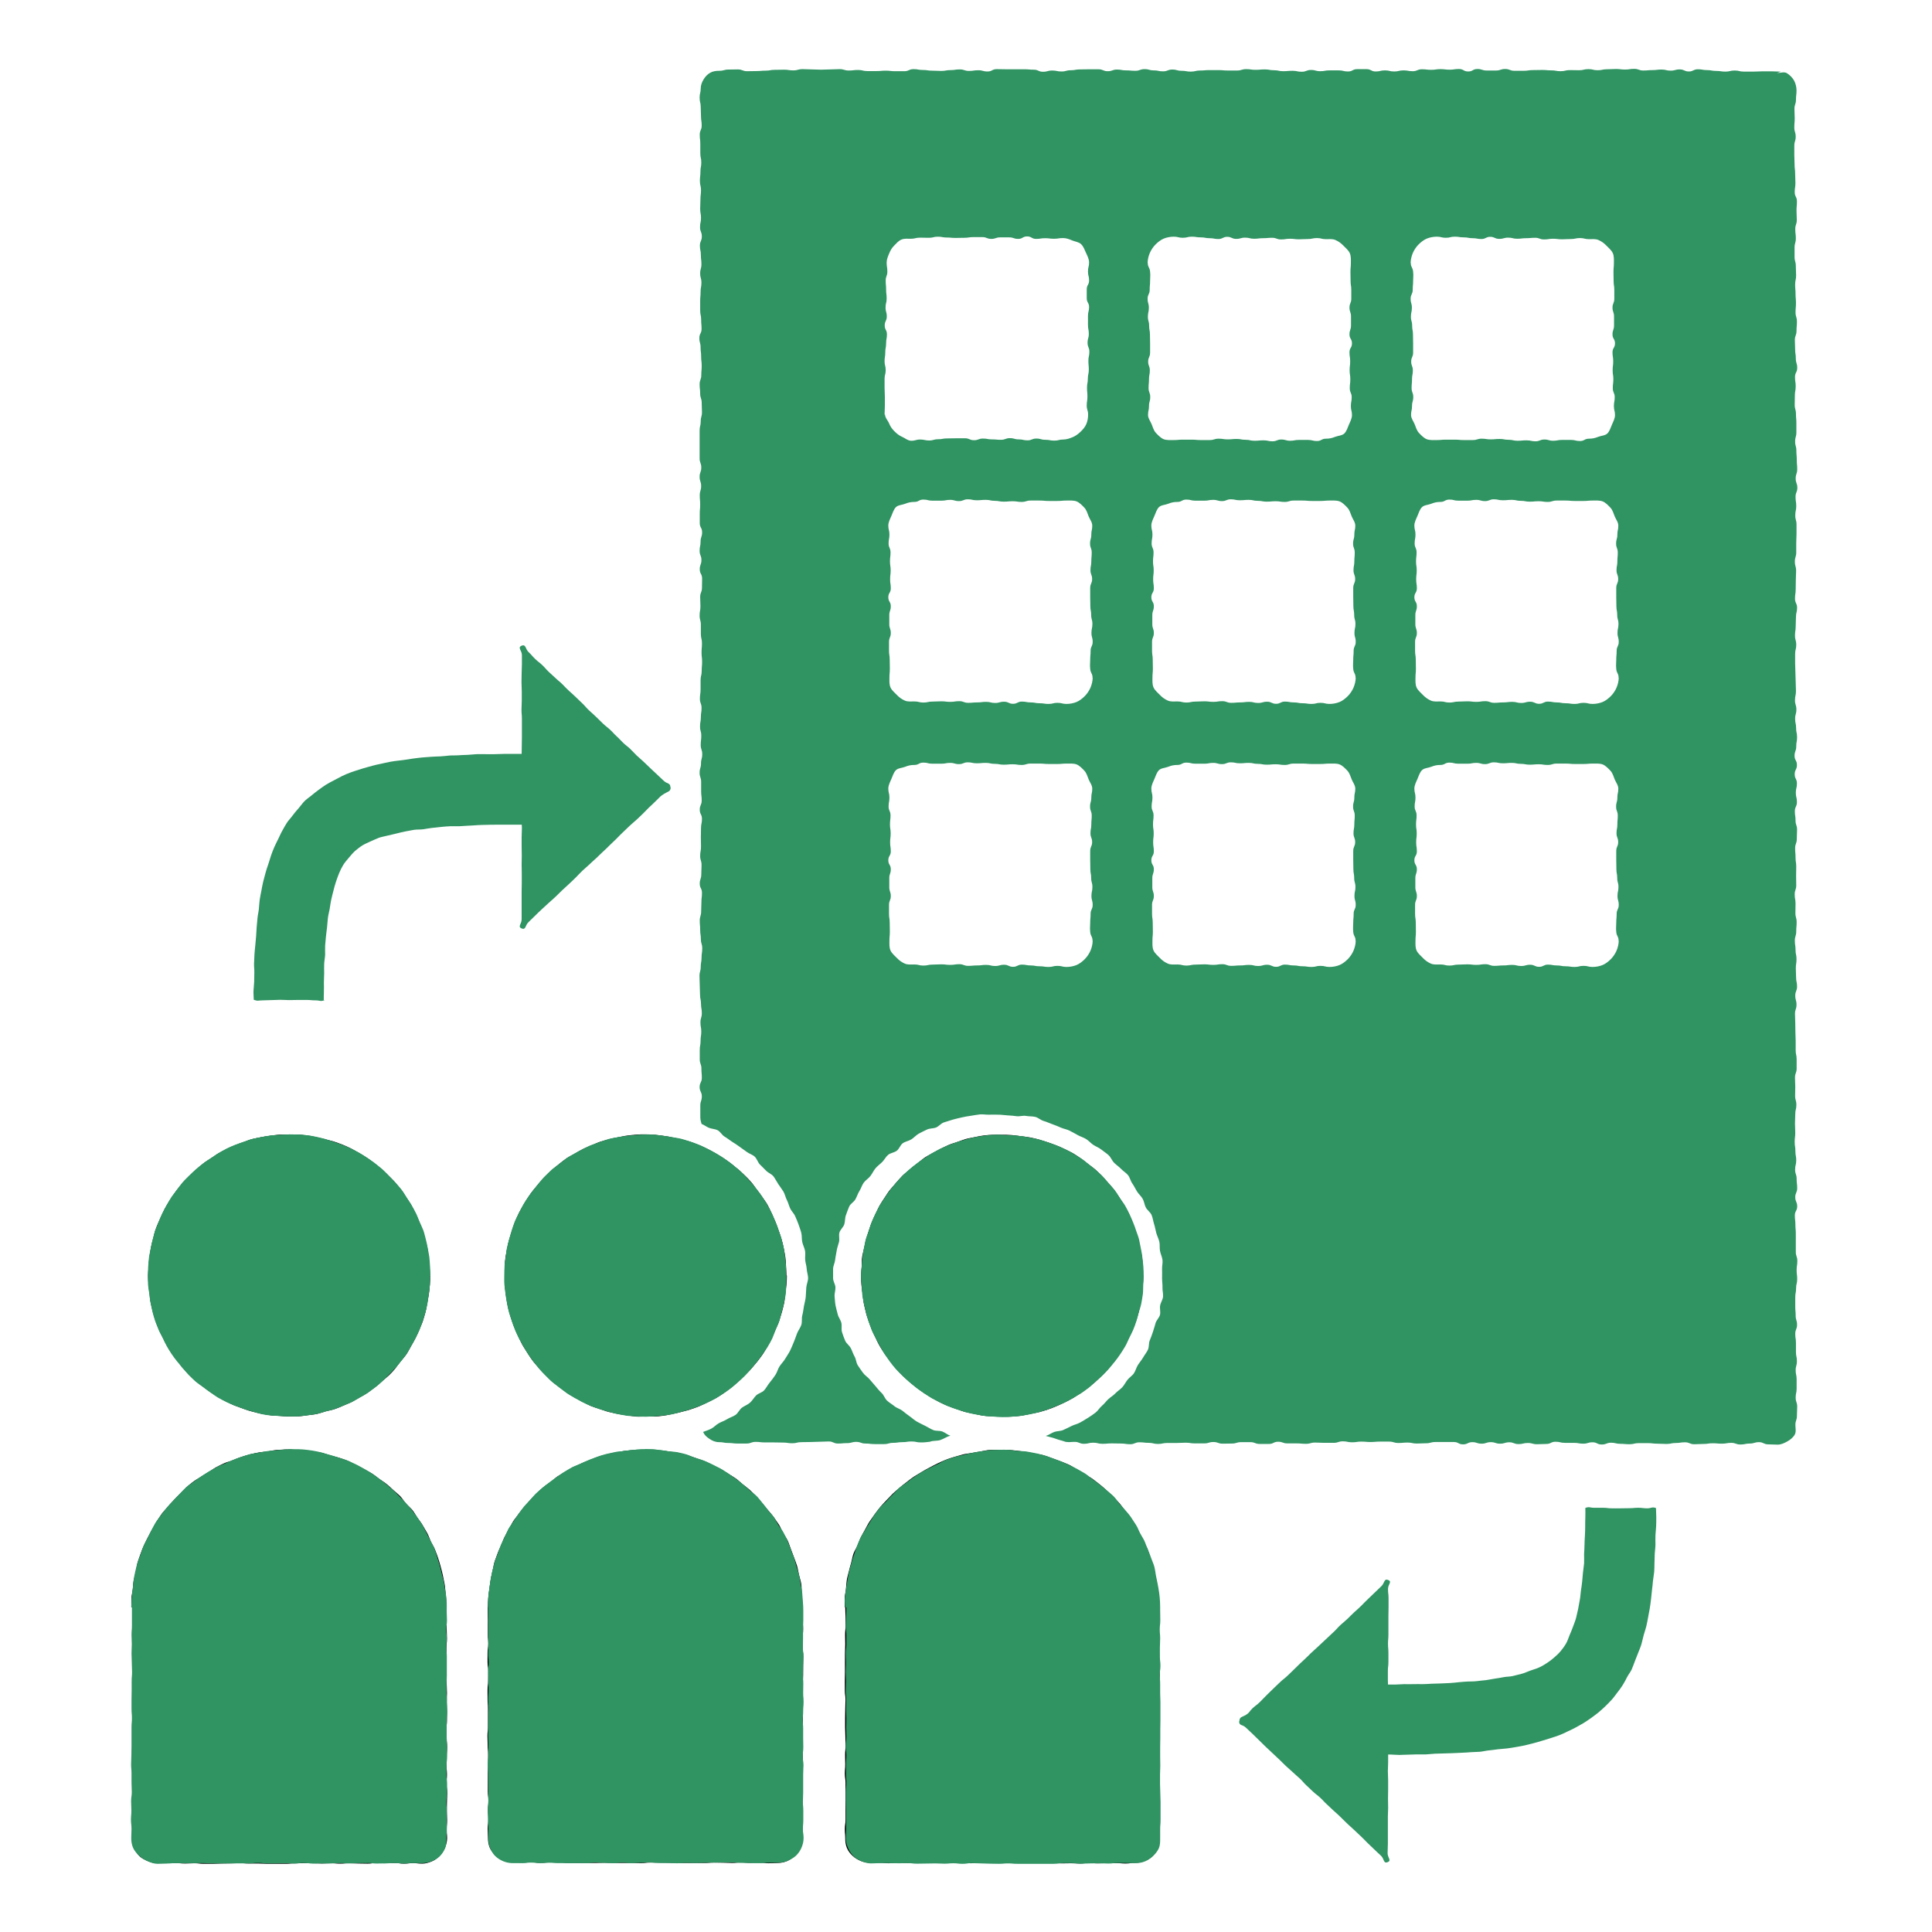
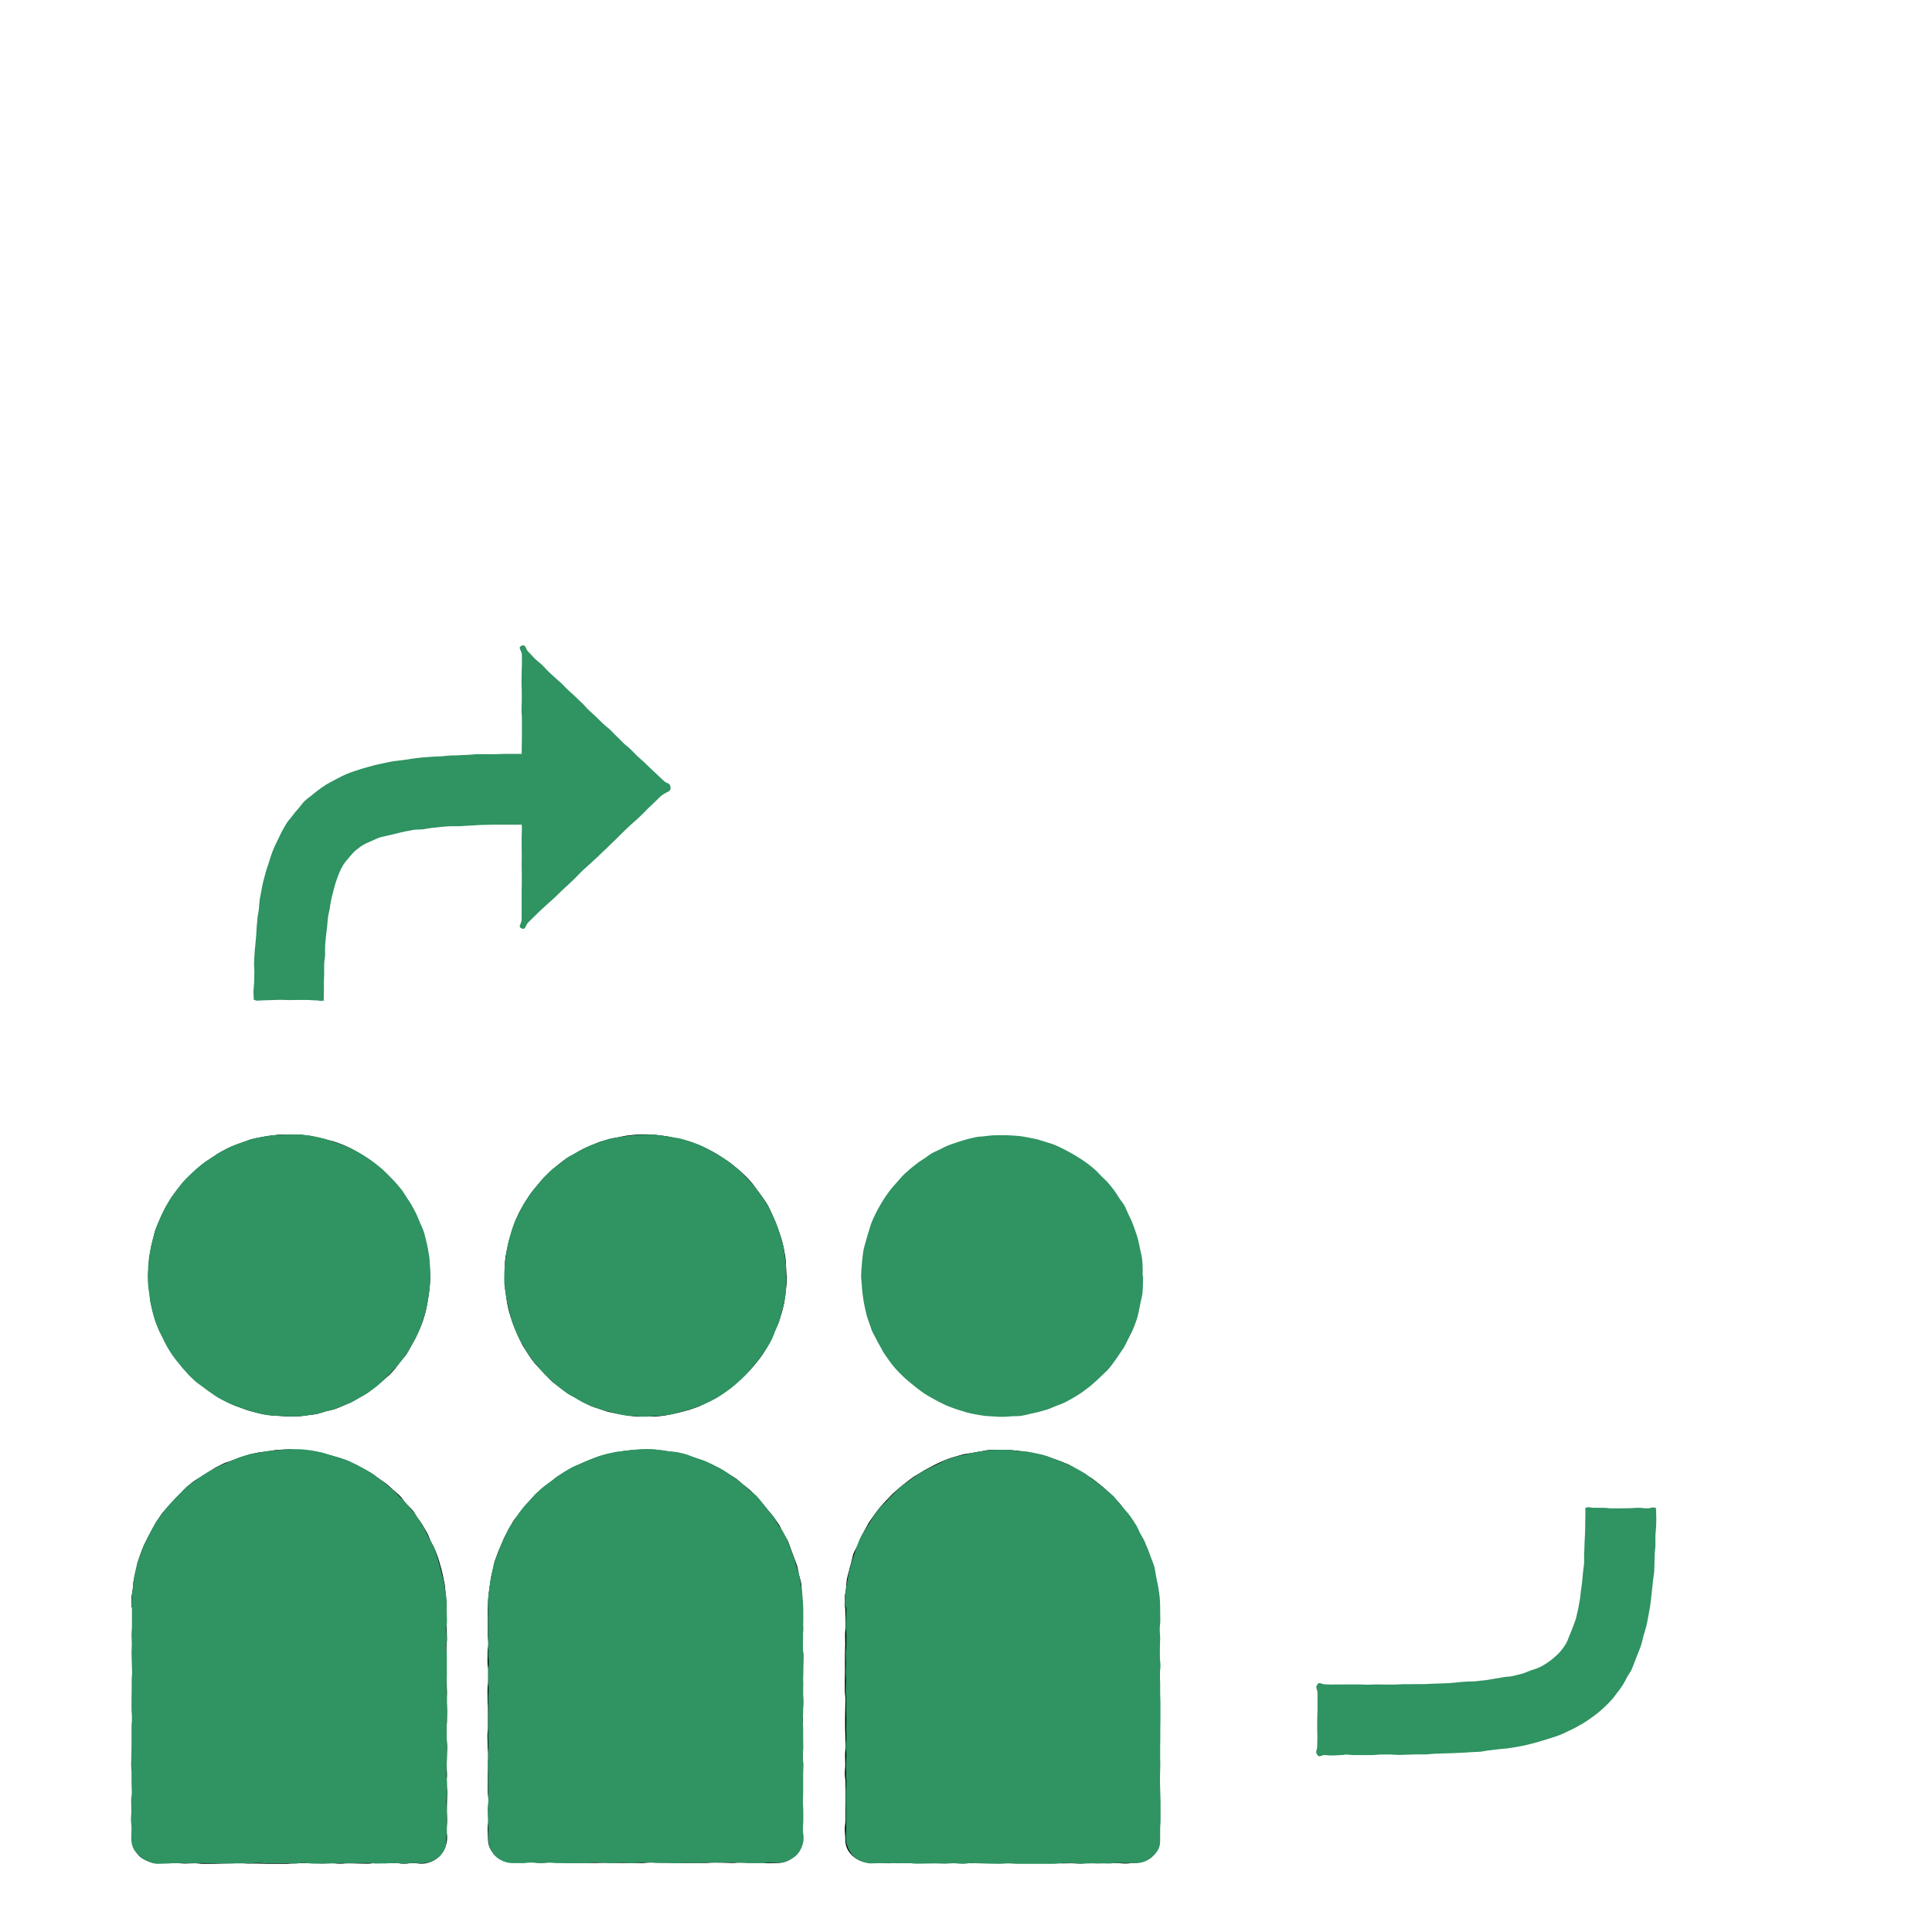
<svg xmlns="http://www.w3.org/2000/svg" id="_レイヤー_1" data-name="レイヤー 1" viewBox="0 0 140 140">
  <defs>
    <style>.cls-1 {
        fill: #000;
      }

      .cls-1, .cls-2 {
        stroke-width: 0px;
      }

      .cls-2 {
        fill: #2f9362;
      }</style>
  </defs>
  <g>
    <g>
      <g>
        <path class="cls-1" d="M31.17,92.43c0,.22,0,.45-.02.67s-.04.45-.07.67-.09.44-.13.66-.06.44-.12.66-.12.43-.19.64-.17.41-.25.62-.18.41-.28.61-.21.39-.32.58-.21.4-.33.58-.28.35-.42.52-.26.36-.4.53-.29.34-.45.49-.34.29-.51.43-.33.3-.51.43-.35.28-.53.4-.38.23-.58.34-.38.23-.58.33-.41.18-.61.27-.41.18-.62.25-.43.1-.65.16-.42.14-.64.19-.44.06-.66.09-.44.07-.66.08-.44.02-.67.02-.45-.03-.67-.05-.45,0-.67-.04-.44-.07-.66-.11-.44-.1-.65-.15-.43-.12-.64-.2-.42-.15-.63-.23-.4-.19-.6-.29-.39-.21-.59-.32-.38-.23-.56-.36-.37-.25-.54-.39-.36-.26-.53-.41-.34-.29-.5-.45-.29-.34-.44-.51-.28-.34-.42-.52-.26-.36-.39-.54-.25-.37-.36-.56-.21-.39-.31-.59-.2-.4-.29-.6-.15-.42-.22-.63-.15-.42-.21-.63-.11-.43-.16-.65-.05-.44-.08-.66-.06-.44-.08-.66-.04-.44-.04-.67.03-.45.04-.67.04-.44.07-.66.05-.45.09-.66.11-.43.17-.65.09-.44.16-.65.16-.42.25-.62.19-.41.28-.61.19-.4.31-.6.24-.37.37-.56.24-.38.38-.55.29-.34.44-.51.3-.33.46-.48.31-.32.48-.46.33-.3.5-.44.37-.25.56-.37.36-.26.55-.37.4-.19.6-.29.4-.19.61-.28.41-.16.62-.24.41-.17.63-.22.43-.1.65-.14.44-.07.66-.1.44-.07.66-.08.44,0,.67,0,.45,0,.67,0,.44.05.66.08.44.07.66.12.44.08.65.14.44.1.65.17.42.15.63.23.41.18.61.28.39.22.58.33.38.23.57.35.35.27.53.41.36.27.52.41.34.29.49.45.32.31.46.48.29.34.43.52.24.37.37.56.26.37.37.56.2.4.3.6.2.4.28.61.16.41.23.63.13.43.18.64.14.42.18.64.07.44.1.66.03.44.05.67.04.44.04.67Z" />
        <path class="cls-1" d="M9.52,116.47c0-.22-.01-.44,0-.66s.08-.43.1-.65.03-.44.07-.65.11-.42.16-.64.06-.44.12-.64.14-.42.21-.62.15-.41.24-.61.19-.39.29-.59.21-.38.32-.57.2-.39.32-.58.23-.37.36-.55.29-.33.43-.49.28-.33.43-.49.3-.32.46-.47.3-.32.46-.47.33-.28.51-.42.37-.23.55-.35.37-.23.56-.34.36-.26.55-.36.39-.2.59-.29.42-.13.62-.21.4-.18.61-.24.42-.14.63-.19.43-.1.64-.14.43-.04.65-.07.43-.1.65-.11.44-.03.66-.04.44.03.66.03.44.03.65.05.43.06.65.09.44.03.65.08.42.14.63.2.43.09.64.16.42.14.62.22.38.22.58.31.4.18.59.29.39.2.58.32.35.26.53.39.37.24.54.38.33.29.49.44.34.28.49.44.26.35.41.52.32.3.46.47.24.37.36.55.27.35.38.54.22.38.33.57.17.4.26.6.22.38.3.58.16.41.23.62.13.42.19.63.11.42.16.64.09.43.13.64.04.43.07.65.04.43.05.65,0,.44,0,.66q0,.33,0,.66c0,.33.03.33.03.66s.02.33.02.66-.04.33-.04.66,0,.33,0,.66,0,.33,0,.66.02.33.02.66,0,.33,0,.66.02.33.02.66-.02.33-.02.66.02.33.02.66,0,.33,0,.65-.04.33-.04.65.02.33.02.65.03.33.03.66-.03.33-.03.66-.01.33-.01.66.03.33.03.66-.03.33-.03.66.05.33.05.66-.02.33-.02.66-.01.33-.01.66.02.33.02.66-.03.33-.03.66.03.33.03.66c0,.24-.07.47-.16.69s-.23.41-.39.58-.35.31-.57.4-.44.16-.69.16c-.33,0-.33-.04-.66-.04s-.33.04-.66.04-.33-.05-.66-.05-.33,0-.66,0-.33,0-.66,0-.33.05-.66.05-.33-.01-.66-.01-.33-.02-.66-.02-.33.03-.66.03-.33-.03-.66-.03-.33.02-.66.02-.33-.02-.66-.02-.33-.01-.66-.01-.33.02-.66.02-.33.03-.66.03-.33,0-.66,0-.33,0-.66,0-.33-.02-.66-.02-.33,0-.66,0-.33-.03-.66-.03-.33.02-.66.02-.33.01-.66.01-.33.02-.66.02-.33,0-.66,0-.33-.04-.66-.04-.33.02-.67.02-.33-.03-.67-.03-.33.01-.67.01-.33,0-.67,0c-.24,0-.47-.06-.68-.15s-.44-.19-.61-.35-.29-.37-.38-.59-.11-.45-.11-.69c0-.33-.02-.33-.02-.67s0-.33,0-.67,0-.33,0-.67.02-.33.02-.67,0-.33,0-.67-.03-.33-.03-.67.04-.33.04-.67,0-.33,0-.67-.03-.33-.03-.67,0-.33,0-.67.04-.33.04-.67,0-.33,0-.67-.05-.33-.05-.66.04-.33.04-.67,0-.33,0-.67,0-.33,0-.67-.03-.33-.03-.67,0-.33,0-.67,0-.33,0-.67-.03-.33-.03-.67.02-.33.02-.67-.02-.33-.02-.67,0-.34,0-.67,0-.34,0-.67.02-.34.02-.67Z" />
      </g>
      <g>
        <g>
          <path class="cls-2" d="M31.17,92.43c0,.22,0,.45-.02.67s-.05.44-.08.66-.05.44-.09.66-.09.44-.15.65-.12.43-.19.64-.15.42-.23.63-.21.4-.3.6-.2.4-.31.59-.21.39-.34.58-.27.35-.41.53-.28.34-.43.51-.3.33-.46.49-.31.32-.47.47-.33.3-.51.43-.35.27-.54.4-.38.23-.58.34-.38.23-.58.33-.42.16-.62.25-.41.18-.62.25-.43.11-.65.17-.42.14-.64.18-.44.07-.66.1-.44.05-.67.07-.44.01-.67.01-.45-.01-.67-.03-.45-.02-.67-.04-.45-.05-.66-.1-.43-.12-.65-.18-.43-.12-.64-.2-.42-.15-.63-.23-.42-.16-.62-.26-.4-.2-.59-.31-.37-.25-.55-.37-.36-.26-.54-.4-.37-.25-.54-.4-.33-.3-.49-.46-.29-.34-.43-.51-.3-.33-.44-.5-.27-.35-.4-.54-.24-.38-.35-.57-.2-.4-.29-.6-.22-.39-.3-.6-.17-.41-.24-.63-.12-.43-.18-.65-.1-.43-.15-.65-.07-.44-.1-.66-.08-.44-.09-.66.01-.44.01-.67-.02-.45,0-.67.03-.45.06-.67.1-.44.14-.65.08-.44.14-.65.11-.43.18-.64.17-.41.25-.62.16-.42.26-.62.21-.39.32-.59.21-.39.34-.58.28-.35.42-.52.25-.37.4-.54.32-.31.47-.47.31-.32.48-.47.34-.29.52-.42.37-.24.56-.37.36-.27.55-.38.39-.22.59-.32.4-.19.61-.27.41-.16.63-.23.42-.14.64-.2.44-.09.65-.14.44-.07.66-.1.44-.04.67-.06.44-.02.67-.02.45-.02.67,0,.45.02.67.05.44.09.66.14.43.1.65.16.43.12.64.2.42.14.63.22.41.18.61.28.4.19.6.3.38.24.56.36.38.24.55.38.35.27.52.42.31.32.47.48.32.31.47.48.3.33.44.51.25.37.37.56.23.38.35.57.23.38.33.58.17.41.26.62.19.4.27.61.12.43.18.64.1.43.14.65.09.44.12.66.03.44.05.67.03.44.03.67Z" />
          <path class="cls-2" d="M20.95,82.22c-.22,0-.45.02-.67.03s-.45,0-.67.03-.44.08-.66.12-.44.08-.66.13-.42.15-.63.22-.43.14-.63.22-.41.17-.61.27-.39.22-.58.34-.38.23-.57.35-.37.25-.54.39-.35.27-.52.42-.34.29-.5.45-.32.31-.46.48-.29.34-.42.52-.25.37-.37.56-.25.37-.36.56-.22.39-.31.59-.19.4-.28.61-.17.41-.25.62-.12.43-.18.64-.11.43-.15.65-.07.44-.1.66-.05.44-.06.67-.05.44-.05.67.01.45.03.67.06.44.08.66.04.45.08.66.09.44.14.65.12.43.19.64.17.41.25.62.19.4.29.6.21.39.32.58.22.39.34.57.26.36.4.54.25.37.4.54.31.32.47.48.3.33.47.47.36.27.54.4.35.27.54.39.38.24.57.35.38.23.58.33.4.2.61.28.42.14.63.22.43.13.64.18.43.13.64.18.44.08.66.11.44.05.67.06.44,0,.67,0,.45-.01.67-.02.45-.01.67-.04.44-.06.66-.1.43-.12.64-.18.43-.12.64-.19.43-.12.64-.21.4-.2.6-.29.39-.21.59-.32.38-.23.57-.35.38-.24.56-.37.33-.3.5-.45.33-.3.48-.46.32-.31.47-.47.29-.34.43-.51.27-.35.4-.54.22-.39.33-.58.24-.37.34-.57.17-.41.25-.62.16-.42.23-.63.17-.41.23-.63.1-.44.14-.65.06-.44.09-.66.07-.44.08-.66,0-.44,0-.67,0-.45-.01-.67-.05-.44-.08-.66-.03-.45-.07-.67-.13-.43-.19-.64-.1-.44-.17-.65-.17-.41-.25-.62-.18-.41-.27-.61-.18-.41-.29-.6-.25-.37-.38-.55-.25-.37-.39-.54-.28-.35-.42-.52-.3-.33-.46-.49-.32-.31-.49-.46-.33-.3-.51-.44-.36-.27-.54-.39-.37-.25-.57-.36-.39-.22-.59-.32-.41-.17-.62-.26-.42-.15-.63-.22-.42-.16-.63-.22-.43-.11-.65-.16-.44-.08-.66-.11-.44-.04-.67-.05-.44-.02-.67-.02c0,0,0,.01,0,.01Z" />
        </g>
        <g>
          <path class="cls-2" d="M9.51,116.47c0-.22.03-.44.04-.65s.05-.43.07-.65.03-.44.06-.65.07-.43.12-.64.1-.43.16-.64.16-.41.23-.61.13-.42.22-.62.2-.39.3-.59.18-.4.29-.59.2-.39.32-.57.27-.35.4-.52.26-.35.4-.52.29-.33.44-.49.3-.32.45-.47.3-.32.46-.47.35-.26.53-.39.35-.26.53-.38.36-.24.55-.36.38-.21.58-.31.4-.18.6-.27.39-.2.59-.28.41-.15.62-.22.41-.14.63-.2.43-.06.65-.1.42-.1.64-.13.43-.03.65-.04.43-.07.65-.08.44.02.66.03.44.03.65.05.44.02.66.05.43.07.65.12.43.1.64.16.42.13.63.21.41.17.61.25.4.18.59.28.39.19.58.3.4.19.58.3.36.25.54.38.35.26.52.4.33.28.5.43.31.31.46.47.32.3.46.47.29.33.42.5.27.34.4.52.25.36.37.55.19.4.29.59.21.38.31.58.21.39.29.59.13.42.2.63.12.42.18.63.11.42.16.63.12.42.15.64.08.43.11.65.06.43.07.65,0,.44,0,.66c0,.33.02.33.02.66s-.05.33-.05.66.03.33.03.66-.03.33-.03.66.04.33.04.66,0,.33,0,.66,0,.33,0,.66-.02.33-.02.66,0,.33,0,.66.03.33.03.66.02.33.02.66-.04.33-.04.65,0,.33,0,.65,0,.33,0,.65.03.33.03.66,0,.33,0,.66-.04.33-.04.66-.01.33-.01.66.05.33.05.66,0,.33,0,.66-.05.33-.05.66.03.33.03.66,0,.33,0,.66,0,.33,0,.66-.03.33-.03.66c0,.24,0,.49-.09.7s-.23.43-.39.59-.38.28-.6.37-.44.13-.69.13c-.33,0-.33-.01-.66-.01s-.33.04-.66.04-.33-.05-.66-.05-.33.04-.66.04-.33.01-.66.01-.33-.05-.66-.05-.33.02-.66.02-.33.02-.66.02-.33-.03-.66-.03-.33.02-.66.02-.33-.01-.66-.01-.33.03-.66.03-.33-.05-.66-.05-.33.05-.66.05-.33-.03-.66-.03-.33.02-.66.02-.33,0-.66,0-.33-.04-.66-.04-.33.04-.66.04-.33,0-.66,0-.33,0-.66,0-.33,0-.66,0-.33,0-.66,0-.33-.02-.66-.02-.33,0-.66,0-.33,0-.67,0-.33,0-.67,0-.33.03-.67.03-.33.02-.67.02c-.24,0-.47-.09-.68-.18s-.41-.23-.57-.39-.29-.36-.38-.58-.15-.43-.15-.68c0-.33,0-.33,0-.67s-.02-.33-.02-.67.02-.33.02-.67-.02-.33-.02-.67,0-.33,0-.67.04-.33.04-.67-.02-.33-.02-.67-.03-.33-.03-.67.03-.33.03-.67.01-.33.01-.67-.03-.33-.03-.67.03-.33.03-.67-.05-.33-.05-.66.02-.33.02-.67.01-.33.01-.67-.02-.33-.02-.67.03-.33.03-.67-.03-.33-.03-.67.03-.33.03-.67,0-.33,0-.67-.01-.33-.01-.67-.03-.33-.03-.67.04-.34.04-.67-.03-.34-.04-.67,0-.34,0-.67Z" />
          <path class="cls-2" d="M20.95,105.08c-.22,0-.44-.02-.66-.01s-.44.05-.66.08-.44.04-.66.08-.44.07-.66.12-.43.11-.64.17-.41.17-.62.24-.41.17-.61.25-.42.14-.62.24-.37.25-.56.36-.4.2-.58.32-.37.25-.54.38-.33.29-.5.43-.35.27-.51.42-.29.33-.44.49-.34.29-.48.46-.29.34-.42.52-.26.36-.38.55-.23.38-.34.57-.18.4-.28.6-.23.38-.32.58-.16.41-.24.62-.1.43-.17.64-.13.42-.18.64-.09.43-.13.65-.1.43-.12.65-.06.44-.08.66.01.44.01.67c0,.33,0,.33,0,.67s0,.33,0,.67-.03.33-.03.67.02.33.02.67-.02.33-.02.67.02.33.02.67.02.33.02.67-.03.33-.03.67,0,.33,0,.67-.01.33-.01.67,0,.33,0,.67.03.33.03.67-.03.33-.03.66,0,.33,0,.67,0,.33,0,.67-.01.33-.01.67-.02.33-.02.67.03.33.03.67,0,.33,0,.67.02.33.02.67-.05.33-.05.67.02.33.02.67-.03.34-.03.67.04.34.04.67-.02.34-.02.67c0,.24.04.48.13.69s.25.4.42.56.36.29.58.38.44.14.68.14c.33,0,.33,0,.66,0s.33.02.66.02.33.01.66.01.33,0,.66,0,.33-.04.66-.04.33.01.66.01.33,0,.66,0,.33,0,.66,0,.33.02.66.02.33-.02.66-.02.33,0,.66,0,.33,0,.66,0,.33,0,.66,0,.33.05.66.05.33-.01.66-.01.33-.03.66-.03.33.04.66.04.33.01.66.01.33,0,.66,0,.33-.03.66-.03.33-.02.66-.02.33-.01.66-.01.33.02.66.02.33-.02.66-.02.33.05.66.05.33-.03.67-.03.33.03.67.03.33-.04.67-.04.33,0,.67,0c.24,0,.47-.05.69-.14s.43-.21.59-.38.31-.36.4-.58.11-.45.11-.7c0-.33-.02-.33-.02-.66s.04-.33.04-.66,0-.33,0-.66,0-.33,0-.66-.03-.33-.03-.66,0-.33,0-.66.04-.33.04-.66.01-.33.01-.66-.05-.33-.05-.66,0-.33,0-.66.05-.33.05-.66-.03-.33-.03-.65,0-.33,0-.65,0-.33,0-.65.03-.33.03-.66-.04-.33-.04-.66,0-.33,0-.66.03-.33.03-.66,0-.33,0-.66.01-.33.01-.66-.04-.33-.04-.66.05-.33.05-.66-.04-.33-.04-.66-.01-.33-.01-.66.05-.33.05-.66c0-.22-.02-.44-.04-.66s-.05-.44-.08-.65-.03-.44-.06-.65-.1-.43-.15-.64-.09-.43-.15-.64-.15-.41-.22-.62-.1-.43-.18-.63-.22-.38-.31-.58-.16-.41-.27-.6-.24-.37-.35-.56-.23-.37-.36-.55-.22-.38-.36-.55-.31-.31-.45-.48-.29-.33-.45-.48-.31-.31-.47-.46-.33-.29-.5-.43-.35-.27-.52-.4-.35-.27-.53-.39-.37-.24-.56-.34-.38-.22-.58-.31-.4-.19-.6-.27-.42-.13-.63-.2-.42-.12-.63-.18-.41-.15-.63-.2-.43-.1-.64-.13-.43-.06-.65-.08-.44-.02-.66-.02c-.14,0-.28-.01-.42-.01-.01,0,0,.04,0,.04Z" />
        </g>
      </g>
    </g>
    <g>
      <g>
        <path class="cls-1" d="M57.02,92.43c0,.22-.01.45-.03.67s-.06.44-.09.66-.03.45-.08.67-.1.44-.16.65-.13.43-.2.64-.17.41-.26.62-.17.41-.27.61-.2.4-.31.59-.21.39-.34.58-.26.36-.4.54-.29.34-.43.51-.31.32-.47.48-.32.31-.48.46-.34.29-.51.43-.35.28-.53.4-.37.25-.56.36-.4.2-.6.3-.4.2-.6.29-.42.15-.63.23-.43.12-.64.18-.43.11-.65.15-.43.1-.66.13-.44.06-.67.07-.45-.01-.67-.01-.45.03-.67.01-.44-.06-.66-.09-.44-.07-.66-.11-.44-.08-.66-.13-.42-.14-.64-.21-.43-.13-.63-.21-.4-.21-.6-.31-.39-.21-.59-.32-.38-.23-.57-.35-.37-.25-.54-.39-.37-.26-.53-.4-.31-.32-.47-.48-.31-.32-.46-.48-.31-.32-.45-.5-.26-.36-.38-.55-.24-.37-.36-.57-.2-.4-.3-.6-.18-.41-.26-.61-.18-.41-.25-.62-.14-.42-.2-.64-.11-.43-.15-.65-.06-.44-.09-.66-.07-.44-.08-.66,0-.44,0-.67,0-.45,0-.67.02-.45.05-.67.09-.44.13-.66.09-.44.15-.65.13-.43.2-.64.15-.42.23-.63.16-.42.26-.62.22-.39.33-.58.23-.38.35-.57.25-.37.39-.54.28-.34.43-.51.31-.32.47-.48.31-.32.47-.47.34-.29.51-.43.35-.28.54-.4.39-.21.58-.33.38-.23.58-.33.41-.17.62-.26.4-.19.61-.26.43-.12.64-.18.43-.1.65-.14.43-.1.66-.13.44-.05.67-.07.44-.02.67-.02.45.01.67.03.44.05.66.08.44.07.66.12.44.09.65.15.44.1.65.17.42.16.62.24.41.18.61.28.4.21.59.32.38.24.56.36.38.24.55.38.35.28.52.42.33.3.49.45.31.32.46.49.26.36.4.54.27.35.4.54.26.36.37.56.2.4.29.6.18.4.27.61.16.41.23.62.15.42.21.63.12.43.16.65.09.44.12.66.04.44.05.67.03.44.03.67Z" />
        <path class="cls-1" d="M35.35,116.47c0-.22.02-.44.03-.66s.05-.44.08-.65.06-.43.09-.65.09-.43.14-.64.07-.43.13-.64.15-.41.22-.62.17-.4.26-.6.15-.41.25-.61.21-.38.32-.57.19-.39.31-.58.27-.35.39-.53.29-.33.43-.5.26-.35.41-.51.3-.32.46-.47.31-.31.48-.45.36-.25.54-.38.32-.3.5-.42.38-.22.57-.33.38-.22.57-.32.39-.2.59-.29.41-.16.61-.24.4-.18.61-.24.42-.12.63-.17.43-.07.65-.11.42-.12.64-.15.43-.04.65-.06.44-.02.66-.03.44.03.65.04.44.01.65.03.44.03.65.07.44.04.65.09.43.11.64.17.42.14.62.21.4.17.6.26.4.17.6.26.39.19.58.3.39.2.58.32.38.23.55.35.33.29.5.42.35.27.51.41.31.31.46.47.29.33.43.49.28.33.42.5.29.33.42.51.25.36.37.54.18.4.29.59.25.37.34.56.15.41.23.61.16.41.23.61.16.41.22.62.09.43.14.64.12.42.16.64.02.44.04.66.03.43.04.65.02.43.02.65c0,.33,0,.33,0,.66s.04.33.04.66-.04.33-.04.66,0,.33,0,.66.05.33.05.66-.01.33-.01.66,0,.33,0,.66-.03.33-.03.66-.02.33-.02.66.03.33.03.66,0,.33,0,.66,0,.33,0,.65-.03.33-.03.65.02.33.02.65-.02.33-.02.66.02.33.02.66.02.33.02.66-.03.33-.03.66,0,.33,0,.66-.01.33-.01.66,0,.33,0,.66.03.33.03.66-.03.33-.03.66,0,.33,0,.66,0,.33,0,.66c0,.24-.06.47-.15.69s-.24.4-.4.57-.34.32-.56.41-.45.14-.69.14c-.33,0-.33.02-.66.02s-.33-.05-.66-.05-.33.02-.66.02-.33-.03-.66-.03-.33.04-.66.04-.33-.02-.66-.02-.33-.01-.66-.01-.33.03-.66.03-.33,0-.66,0-.33,0-.66,0-.33,0-.66,0-.33-.02-.66-.02-.33-.01-.66-.01-.33,0-.66,0-.33.04-.66.04-.33-.01-.66-.01-.33,0-.66,0-.33,0-.66,0-.33-.02-.66-.02-.33.02-.66.02-.33,0-.66,0-.33,0-.66,0-.33,0-.66,0-.33-.05-.66-.05-.33.01-.66.01-.33.03-.67.03-.33-.04-.67-.04-.33-.01-.67-.01-.33,0-.67,0c-.24,0-.48-.02-.69-.11s-.43-.21-.59-.38-.32-.36-.41-.58-.12-.46-.12-.7c0-.33-.02-.33-.02-.67s.05-.33.05-.67-.03-.33-.03-.67.03-.33.03-.67-.04-.33-.04-.67,0-.33,0-.67,0-.33,0-.67.02-.33.02-.67,0-.33,0-.67-.03-.33-.03-.67-.02-.33-.02-.67.04-.33.04-.67,0-.33,0-.66,0-.33,0-.67-.03-.33-.03-.67,0-.33,0-.67.04-.33.04-.67.01-.33.01-.67-.05-.33-.05-.67,0-.33,0-.67.05-.33.05-.67-.03-.33-.03-.67,0-.34,0-.67.01-.34,0-.67-.01-.34-.01-.67Z" />
      </g>
      <g>
        <g>
          <path class="cls-2" d="M56.99,92.43c0,.22,0,.45-.02.67s0,.45-.03.67-.09.44-.13.66-.11.43-.17.65-.1.44-.17.65-.17.41-.26.62-.15.42-.24.62-.21.4-.32.59-.25.37-.38.55-.25.37-.39.54-.29.34-.43.51-.29.34-.44.5-.32.31-.49.46-.33.3-.51.44-.36.26-.55.39-.37.25-.56.36-.39.21-.59.31-.41.18-.62.26-.41.16-.63.23-.43.13-.64.18-.43.13-.65.18-.44.07-.66.1-.44.04-.67.05-.44.04-.67.04-.45-.01-.67-.03-.45-.01-.67-.04-.44-.08-.66-.13-.43-.11-.65-.17-.44-.1-.65-.17-.42-.15-.63-.23-.41-.17-.61-.27-.38-.23-.58-.34-.4-.2-.58-.33-.36-.27-.53-.4-.35-.28-.51-.43-.33-.3-.49-.46-.3-.33-.45-.5-.3-.33-.44-.5-.26-.36-.39-.55-.22-.39-.33-.58-.24-.37-.34-.57-.18-.41-.27-.61-.16-.42-.23-.63-.12-.43-.17-.65-.11-.43-.16-.65-.09-.44-.12-.66-.07-.44-.09-.66-.01-.45-.01-.67.02-.45.03-.67.05-.44.08-.66.06-.44.1-.66.09-.44.15-.65.11-.43.18-.64.14-.43.22-.63.2-.4.3-.6.19-.4.3-.6.24-.38.36-.56.26-.36.4-.54.28-.35.42-.52.28-.35.44-.5.32-.32.48-.46.36-.26.54-.4.34-.29.52-.42.39-.22.58-.33.39-.22.59-.32.39-.21.6-.29.42-.15.63-.22.42-.16.63-.22.44-.08.66-.12.44-.07.66-.1.44-.05.66-.07.44-.03.67-.03.45-.02.67,0,.44.07.66.09.44.06.66.1.44.06.66.12.43.13.64.2.42.15.63.23.4.19.6.29.39.21.58.33.39.21.58.34.37.25.55.39.35.28.52.42.32.31.47.47.32.31.47.48.28.35.41.53.28.35.4.54.26.37.37.56.2.4.3.6.19.4.28.61.16.42.23.63.14.42.2.64.13.43.17.65.06.44.09.66.05.44.07.67,0,.44,0,.67Z" />
-           <path class="cls-2" d="M46.79,82.23c-.22,0-.45.01-.67.03s-.45.03-.67.06-.45.04-.66.08-.44.1-.65.16-.42.14-.63.22-.42.15-.62.24-.42.16-.62.26-.41.19-.6.3-.38.23-.57.36-.37.25-.54.39-.35.28-.52.43-.31.32-.47.47-.33.3-.48.47-.27.35-.41.53-.28.35-.41.53-.24.38-.35.57-.22.39-.32.59-.19.4-.28.61-.13.43-.2.64-.16.42-.22.63-.12.43-.17.65-.05.44-.08.66-.08.44-.09.66.01.45.01.67,0,.45.02.67.01.45.04.67.07.44.11.66.08.44.14.65.14.43.21.64.15.42.23.63.19.4.29.6.2.4.31.59.24.38.36.56.25.37.38.55.27.36.41.53.3.33.46.49.31.32.48.46.36.27.53.4.35.27.54.4.37.25.56.36.4.2.6.3.4.2.61.28.42.14.63.21.42.15.63.21.43.13.65.17.44.06.66.09.44.05.67.06.44.01.67.01.45.02.67,0,.44-.07.66-.1.44-.05.66-.09.44-.09.65-.15.43-.12.64-.2.42-.14.63-.22.4-.2.6-.3.4-.2.59-.31.39-.21.58-.34.35-.28.52-.42.35-.27.52-.42.33-.3.49-.45.33-.31.47-.47.28-.34.42-.52.26-.36.38-.55.22-.38.34-.58.22-.38.32-.58.2-.4.29-.6.18-.41.25-.62.13-.43.19-.64.1-.43.15-.65.06-.44.09-.66.04-.44.05-.67.04-.44.04-.67-.02-.45-.03-.67-.03-.45-.05-.67-.05-.44-.1-.66-.1-.44-.15-.65-.15-.42-.22-.63-.16-.42-.24-.62-.15-.42-.25-.62-.23-.38-.34-.57-.21-.39-.33-.58-.25-.37-.39-.54-.29-.34-.44-.5-.29-.34-.44-.5-.34-.29-.5-.44-.32-.31-.5-.45-.35-.27-.54-.4-.38-.24-.57-.35-.39-.21-.59-.31-.41-.17-.62-.25-.4-.19-.62-.26-.43-.13-.64-.19-.44-.08-.66-.12-.43-.09-.66-.12-.44-.05-.67-.06-.44-.04-.67-.04c0,0,0,.01,0,.01Z" />
        </g>
        <g>
          <path class="cls-2" d="M35.38,116.47c0-.22-.01-.44,0-.66s.05-.44.07-.65.07-.43.11-.65.06-.44.11-.65.12-.42.18-.63.14-.42.21-.62.14-.42.22-.62.2-.39.29-.59.17-.41.27-.6.26-.36.38-.54.23-.38.35-.55.25-.36.39-.53.3-.32.45-.48.28-.34.44-.49.33-.29.5-.43.34-.27.51-.4.35-.26.53-.38.35-.26.54-.37.37-.23.57-.33.41-.15.61-.24.39-.2.59-.28.41-.16.61-.23.42-.14.63-.19.43-.09.64-.14.43-.04.65-.07.43-.06.65-.08.43-.06.65-.06.44,0,.66,0,.44.05.65.07.43.07.65.11.43.07.64.12.43.1.64.16.42.12.63.19.42.12.63.2.39.21.58.3.41.17.6.27.36.24.55.36.37.23.55.36.35.27.51.41.34.28.5.43.35.26.51.42.28.34.42.5.27.35.4.52.3.32.42.5.21.38.33.57.27.35.37.54.2.39.29.59.15.41.23.62.16.4.24.61.12.42.18.63.14.41.19.63.09.43.12.64.09.43.11.65.03.44.05.66.03.44.03.66c0,.33,0,.33,0,.66s-.02.33-.02.66,0,.33,0,.66-.01.33-.01.66.04.33.04.66-.02.33-.02.66-.02.33-.02.66.03.33.03.66-.01.33-.01.66.03.33.03.66-.03.33-.03.66-.03.33-.03.65.03.33.03.65,0,.33,0,.65.01.33.01.66-.04.33-.04.66.05.33.05.66-.02.33-.02.66,0,.33,0,.66,0,.33,0,.66-.02.33-.02.66.03.33.03.66,0,.33,0,.66-.03.33-.03.66.05.33.05.66c0,.24-.06.48-.15.69s-.23.42-.4.58-.38.27-.6.36-.44.14-.68.14c-.33,0-.33.01-.66.01s-.33.03-.66.03-.33-.01-.66-.01-.33-.02-.66-.02-.33-.03-.66-.03-.33,0-.66,0-.33,0-.66,0-.33.02-.66.02-.33.02-.66.02-.33-.03-.66-.03-.33.02-.66.02-.33-.02-.66-.02-.33-.02-.66-.02-.33,0-.66,0-.33.04-.66.04-.33.01-.66.01-.33-.05-.66-.05-.33.05-.66.05-.33-.03-.66-.03-.33,0-.66,0-.33.03-.66.03-.33-.03-.66-.03-.33.03-.66.03-.33-.05-.66-.05-.33,0-.66,0-.33,0-.67,0-.33,0-.67,0-.33.04-.67.04-.33-.04-.67-.04c-.24,0-.47-.04-.68-.13s-.44-.19-.61-.36-.29-.38-.38-.6-.14-.45-.14-.69c0-.33.03-.33.03-.67s.02-.33.02-.67-.03-.33-.03-.67,0-.33,0-.67,0-.33,0-.67.03-.33.03-.67-.02-.33-.02-.67.02-.33.02-.67-.02-.33-.02-.67-.02-.33-.02-.67.03-.33.03-.67,0-.33,0-.67.01-.33.01-.66,0-.33,0-.67-.03-.33-.03-.67.03-.33.03-.67,0-.33,0-.67,0-.33,0-.67.01-.33.01-.67.02-.33.02-.67-.03-.33-.03-.67,0-.33,0-.67-.02-.34-.02-.67.05-.34.05-.67-.02-.34-.02-.67Z" />
          <path class="cls-2" d="M46.79,105.06c-.22,0-.45-.02-.67-.01s-.44.04-.66.06-.44.06-.66.1-.44.08-.65.13-.43.1-.64.17-.42.16-.62.23-.42.14-.62.23-.4.19-.6.28-.38.22-.58.33-.38.23-.56.36-.36.25-.54.38-.37.24-.54.38-.33.29-.49.44-.3.33-.45.49-.31.32-.45.49-.28.34-.41.52-.27.35-.39.54-.26.36-.37.55-.19.4-.29.6-.19.4-.27.6-.15.41-.23.62-.19.4-.25.62-.11.43-.16.65-.1.43-.14.65-.05.44-.08.66-.06.44-.08.66-.03.44-.03.66c0,.33.02.33.02.67s-.01.33-.01.67,0,.33,0,.67.02.33.02.67-.02.33-.02.67.04.33.04.67-.04.33-.04.67.02.33.02.67.01.33.01.67-.03.33-.03.67.03.33.03.67-.02.33-.02.67-.01.33-.01.66,0,.33,0,.67.02.33.02.67,0,.33,0,.67-.05.33-.05.67.03.33.03.67.01.33.01.67.01.33.01.67,0,.33,0,.67-.04.33-.04.67.01.34.01.67.03.34.03.67,0,.34,0,.67c0,.24.02.48.11.69s.21.44.37.6.37.3.59.39.45.14.7.14c.33,0,.33,0,.66,0s.33-.04.66-.04.33.04.66.04.33-.03.66-.03.33.03.66.03.33,0,.66,0,.33,0,.66,0,.33,0,.66,0,.33-.05.66-.05.33.03.66.03.33.02.66.02.33-.04.66-.04.33.04.66.04.33-.05.66-.05.33,0,.66,0,.33.04.66.04.33,0,.66,0,.33.02.66.02.33-.03.66-.03.33,0,.66,0,.33-.02.66-.02.33,0,.66,0,.33-.01.66-.01.33,0,.66,0,.33.02.66.02.33,0,.67,0,.33.01.67.01.33-.04.67-.04.33.02.67.02c.24,0,.48-.03.7-.12s.41-.25.57-.41.31-.36.4-.58.1-.45.1-.69c0-.33.03-.33.03-.66s.03-.33.03-.66-.03-.33-.03-.66,0-.33,0-.66-.01-.33-.01-.66.04-.33.04-.66-.05-.33-.05-.66.02-.33.02-.66,0-.33,0-.66,0-.33,0-.66.02-.33.02-.66-.03-.33-.03-.65,0-.33,0-.65.03-.33.03-.65-.05-.33-.05-.66.01-.33.01-.66,0-.33,0-.66.03-.33.03-.66-.01-.33-.01-.66-.01-.33-.01-.66-.03-.33-.03-.66.01-.33.01-.66.02-.33.02-.66.03-.33.03-.66,0-.33,0-.66c0-.22-.01-.44-.03-.66s-.05-.44-.08-.65-.07-.43-.11-.65-.05-.44-.1-.65-.12-.42-.18-.63-.11-.42-.18-.63-.13-.42-.22-.62-.17-.4-.27-.6-.23-.38-.33-.57-.22-.38-.34-.56-.19-.4-.32-.58-.29-.33-.43-.5-.25-.36-.39-.53-.29-.33-.45-.48-.33-.29-.49-.44-.31-.31-.48-.45-.36-.24-.54-.37-.33-.29-.52-.41-.37-.24-.56-.34-.39-.2-.59-.3-.4-.18-.6-.26-.42-.13-.63-.2-.4-.18-.61-.24-.43-.11-.64-.15-.44-.04-.65-.07-.43-.07-.65-.09-.43-.03-.65-.04c-.14,0-.28-.03-.42-.03,0,0,0,.02,0,.02Z" />
        </g>
      </g>
    </g>
    <g>
-       <path class="cls-2" d="M129.05,5.19c-.33,0-.33-.02-.67-.02s-.33,0-.67,0-.33.02-.67.02-.33,0-.67,0-.33-.08-.67-.08-.33.08-.67.08-.33-.05-.67-.05-.33-.06-.66-.06-.33-.06-.66-.06-.33.16-.66.16-.33-.15-.66-.15-.33.09-.66.09-.33-.08-.66-.08-.33.04-.66.04-.33.03-.66.03-.33-.12-.66-.12-.33.05-.66.05-.33-.04-.66-.04-.33.02-.66.02-.33.07-.67.07-.33-.08-.67-.08-.33.08-.67.08-.33-.01-.67-.01-.33.08-.67.08-.33-.06-.67-.06-.33-.03-.67-.03-.33.01-.67.01-.33.05-.67.05-.33,0-.67,0-.33-.13-.67-.13-.33.11-.67.11-.33,0-.67,0-.33-.11-.67-.11-.33.18-.67.18-.33-.18-.67-.18-.33.05-.67.05-.33-.04-.67-.04-.33.05-.67.05-.33-.04-.67-.04-.33.14-.67.14-.33-.06-.67-.06-.33.08-.67.08-.33-.08-.67-.08-.33.08-.67.08-.33-.17-.67-.17-.33,0-.67,0-.33.17-.67.17-.33-.08-.67-.08-.33,0-.67,0-.33.06-.67.06-.33-.09-.67-.09-.33.13-.67.13-.33-.07-.67-.07-.33.03-.67.03-.33-.07-.67-.07-.33-.06-.67-.06-.33.03-.67.03-.33-.05-.67-.05-.33.1-.67.1-.33,0-.67,0-.33-.03-.67-.03-.33,0-.67,0-.33.03-.67.03-.33.08-.67.08-.33-.06-.67-.06-.33-.09-.67-.09-.33.13-.67.13-.33-.07-.67-.07-.33-.09-.67-.09-.33.12-.67.12-.33-.03-.67-.03-.33-.06-.66-.06-.33.12-.67.12-.33-.14-.67-.14-.33,0-.67,0-.33.01-.67.01-.33.06-.67.06-.33.09-.67.09-.33-.07-.67-.07-.33.09-.67.09-.33-.15-.67-.15-.33-.03-.67-.03-.33,0-.67,0-.33,0-.67,0-.33-.01-.67-.01-.33.17-.67.17-.33-.09-.67-.09-.33.05-.67.05-.33-.11-.67-.11-.33.05-.67.05-.33.06-.67.06-.33-.02-.67-.02-.33-.05-.67-.05-.33-.06-.67-.06-.33.15-.67.15-.33,0-.67,0-.33-.04-.67-.04-.33.03-.67.03-.33,0-.67,0-.33-.08-.67-.08-.33.04-.67.04-.33-.1-.67-.1-.33.02-.67.02-.33.02-.67.02-.34-.02-.67-.02-.33-.02-.67-.02-.33.09-.67.09-.34-.05-.67-.05-.33.01-.67.01-.34.06-.67.06-.34.03-.67.03-.34.01-.67.01-.34-.13-.67-.13-.34.01-.67.01-.34.09-.67.09c-.25,0-.46.03-.66.14s-.36.28-.48.48-.21.41-.21.66c0,.33-.08.33-.08.67s.08.33.08.67.02.33.02.67.05.33.05.67-.14.33-.14.67.04.33.04.67,0,.33,0,.67.07.33.07.67-.06.33-.06.67-.04.33-.04.67.08.33.08.67-.04.33-.04.67-.02.33-.02.67.06.33.06.67-.07.33-.07.67.13.33.13.67-.14.33-.14.67.07.33.07.67.04.33.04.67-.09.33-.09.67.09.33.09.67-.06.33-.06.67-.03.33-.03.67,0,.33,0,.67.07.33.07.67.03.33.03.67-.16.33-.16.67.09.33.09.67.04.33.04.67.04.33.04.67-.03.33-.03.67-.12.33-.12.67.04.33.04.67.11.33.11.67.02.33.02.67-.09.33-.09.67-.08.33-.08.67,0,.33,0,.67,0,.33,0,.67,0,.33,0,.67.12.33.12.67-.12.33-.12.67.11.33.11.67-.1.33-.1.67.03.33.03.67-.03.33-.03.67,0,.33,0,.67.17.33.17.67-.11.33-.11.67-.07.33-.07.67.13.33.13.67-.12.33-.12.67.17.33.17.67-.01.33-.01.67-.13.33-.13.67.02.33.02.67-.06.33-.06.67.09.33.09.67,0,.33,0,.67.08.33.08.67-.03.33-.03.67.04.33.04.67-.03.33-.03.67-.08.33-.08.67,0,.33,0,.67-.05.33-.05.67.12.33.12.67-.05.33-.05.67-.06.33-.06.67.09.33.09.67-.04.33-.04.67.11.33.11.67-.09.33-.09.67-.1.33-.1.67.11.33.11.67,0,.33,0,.67.04.33.04.67-.14.33-.14.67.16.33.16.67-.07.33-.07.67-.01.33-.01.67.01.33.01.67-.06.34-.06.67.1.33.1.67-.02.33-.02.67-.11.33-.11.67.16.33.16.67-.04.33-.04.67-.02.33-.02.67-.1.34-.1.67.03.33.03.67.05.33.05.67.1.33.1.67-.05.34-.05.67-.06.34-.06.67-.09.33-.09.67.02.34.02.67.02.34.02.67.07.34.07.67.06.33.06.67-.1.33-.1.67.06.34.06.67-.05.33-.05.67-.06.33-.06.67,0,.34,0,.67.12.34.12.67.03.34.03.67-.16.34-.16.67.16.34.16.67-.11.34-.11.67,0,.34,0,.67,0,.33.09.66c.2.08.34.2.53.28s.45.08.64.18.31.35.5.46.35.25.54.37.37.23.54.36.36.25.53.38.41.19.57.34.22.4.37.56.31.3.46.46.4.24.53.41.23.38.35.56.26.36.37.54.15.42.25.61.15.41.24.61.27.35.36.56.18.4.25.61.15.41.2.62.02.44.07.66.16.41.2.63-.01.44.01.66.1.43.11.65.1.44.1.66-.11.45-.13.68-.02.45-.04.68-.09.45-.13.67-.06.45-.12.67,0,.47-.07.69-.23.41-.31.62-.15.43-.24.64-.17.42-.27.62-.24.39-.35.58-.28.35-.41.55-.17.43-.3.62-.26.37-.41.55-.25.39-.4.56-.43.22-.59.38-.27.37-.44.52-.4.23-.58.36-.28.39-.46.52-.42.19-.61.31-.41.19-.61.3-.36.3-.56.4-.37.15-.58.23c.11.24.25.36.46.5s.42.24.7.24c.33,0,.33.06.67.06s.33.04.66.04.33,0,.66,0,.33-.12.66-.12.33.04.67.04.33,0,.66,0,.33.01.66.01.33.05.66.05.33-.08.67-.08.33-.01.66-.01.33-.02.66-.02.33-.02.66-.02.33.15.67.15.33-.03.66-.03.33-.09.66-.09.33.12.67.12.33.04.67.04.33,0,.67,0,.33-.09.66-.09.33-.05.67-.05.33-.05.67-.05.34.07.67.07.33-.02.66-.05c.24-.1.52-.04.77-.13s.45-.24.71-.31c-.21-.06-.37-.22-.58-.3s-.46-.02-.67-.11-.39-.21-.59-.31-.4-.19-.59-.3-.35-.27-.53-.39-.35-.27-.52-.4-.41-.19-.58-.33-.37-.25-.53-.4-.23-.4-.39-.55-.3-.32-.44-.49-.29-.33-.43-.5-.35-.29-.48-.47-.26-.36-.38-.55-.12-.44-.23-.63-.17-.4-.27-.6-.32-.34-.41-.54-.16-.41-.23-.62,0-.46-.05-.68-.21-.4-.26-.61-.12-.43-.16-.64-.05-.44-.07-.66.07-.45.06-.67-.17-.43-.17-.66,0-.45,0-.67.13-.44.15-.66.08-.44.11-.66.12-.43.17-.64-.03-.47.03-.68.28-.38.35-.59.04-.46.12-.67.15-.43.24-.63.34-.32.45-.52.17-.41.29-.6.18-.42.31-.6.34-.3.48-.48.23-.39.37-.56.33-.3.49-.46.26-.38.43-.52.45-.16.63-.3.25-.41.43-.54.43-.16.62-.28.34-.3.53-.41.4-.2.6-.3.46-.07.66-.15.36-.3.57-.37.43-.14.64-.2.43-.11.65-.16.44-.09.66-.12.44-.08.66-.1.45.03.67.02.44,0,.67,0,.44.04.66.05.44.03.66.06.46-.06.68-.02.46.02.67.07.4.24.62.3.41.16.62.23.41.16.62.25.43.12.63.22.39.21.59.32.42.17.61.29.34.3.52.42.41.2.58.34.37.26.53.41.24.39.4.55.35.28.5.44.36.28.5.45.18.42.31.6.22.39.34.58.3.34.41.53.13.43.23.63.33.34.42.55.11.44.18.65.1.44.16.65.17.42.22.63.01.45.05.67.15.43.18.65-.04.45-.03.67,0,.44,0,.67.04.44.03.66.06.45.04.67-.17.42-.21.64.04.46-.01.67-.26.39-.32.6-.12.42-.19.63-.14.41-.23.62-.04.47-.13.67-.24.38-.35.57-.26.36-.38.55-.17.42-.29.6-.33.3-.47.48-.23.38-.38.54-.35.28-.5.44-.35.27-.51.42-.29.34-.46.48-.29.36-.46.49-.36.26-.55.38-.38.23-.57.34-.42.15-.62.25-.4.2-.6.29-.45.07-.65.14-.4.23-.62.29c.24.07.51.12.74.21s.47.13.7.22c.33.04.33,0,.66,0s.33.14.67.14.33-.08.67-.08.33.08.67.08.33-.03.67-.03.33.01.67.01.33.05.67.05.33-.14.67-.14.33.04.67.04.33.08.67.08.33-.07.67-.07.33,0,.67,0,.33-.02.67-.02.33.05.67.05.33,0,.67,0,.33-.1.67-.1.33.12.67.12.33-.01.67-.01.33-.1.67-.1.33,0,.67,0,.33.13.67.13.33,0,.67,0,.33-.16.67-.16.33.12.67.12.33,0,.67,0,.33.03.67.03.33-.09.67-.09.33.02.67.02.33,0,.67,0,.33-.11.67-.11.33.07.67.07.33-.05.67-.05.33.03.67.03.33-.03.67-.03.33,0,.67,0,.33.1.67.1.33-.03.67-.03.33.07.67.07.33-.02.67-.02.33-.09.67-.09.33,0,.67,0,.33,0,.67,0,.33.17.67.17.33-.16.67-.16.33.11.67.11.33-.11.67-.11.33.11.67.11.34-.1.67-.1.33.13.67.13.33-.08.67-.08.33.09.67.09.33-.02.67-.02.33-.16.67-.16.34.08.67.08.34,0,.67,0,.34.06.67.06.33-.1.67-.1.33.16.67.16.34-.13.67-.13.34.08.67.08.34.03.67.03.34-.08.67-.08.34,0,.67,0,.34.04.67.04.33.02.67.02.33-.07.67-.07.34-.05.67-.05.34.14.67.14.34-.02.67-.02.34-.05.67-.05.34.03.67.03.34-.06.67-.06.34.12.67.12.34-.07.67-.07.34-.1.67-.1.34.16.68.16.34.02.68.02c.25,0,.49-.12.69-.23s.42-.28.54-.49.05-.46.05-.71c0-.33.11-.33.11-.66s.02-.33.02-.66-.11-.33-.11-.66.07-.33.07-.66,0-.33,0-.66-.07-.33-.07-.66.09-.33.09-.66-.07-.33-.07-.66,0-.33,0-.66-.05-.33-.05-.66.13-.33.13-.66-.1-.33-.1-.66-.03-.33-.03-.66,0-.33,0-.66.06-.33.06-.66.08-.33.08-.66-.04-.33-.04-.66.05-.33.05-.66-.11-.33-.11-.66,0-.33,0-.66,0-.33,0-.66-.03-.33-.03-.66-.04-.33-.04-.66.17-.33.17-.66-.14-.33-.14-.66.14-.33.14-.66-.04-.33-.04-.67-.11-.33-.11-.67.08-.33.08-.67-.06-.33-.06-.67-.05-.33-.05-.67.04-.33.04-.67-.02-.33-.02-.67.02-.33.02-.67.08-.33.08-.67-.09-.33-.09-.66.01-.33.01-.66-.02-.33-.02-.66.12-.33.12-.66,0-.33,0-.66-.07-.33-.07-.66,0-.33,0-.66-.02-.33-.02-.66-.01-.33-.01-.66-.02-.33-.02-.66.11-.33.11-.66-.09-.33-.09-.66.13-.33.13-.66-.07-.33-.07-.66-.02-.33-.02-.66.05-.33.05-.66-.07-.33-.07-.67-.05-.33-.05-.67.1-.33.1-.67.03-.33.03-.67-.09-.33-.09-.67.01-.33.01-.67-.06-.33-.06-.67.11-.33.11-.67-.01-.33-.01-.67.01-.33.01-.67-.05-.33-.05-.67-.03-.33-.03-.67.12-.33.12-.67.02-.33.02-.67-.11-.33-.11-.67-.05-.33-.05-.67.15-.33.15-.67-.08-.33-.08-.67.08-.33.08-.67-.16-.33-.16-.67.16-.33.16-.67-.17-.33-.17-.67.12-.33.12-.67.06-.33.06-.67-.07-.33-.07-.67-.07-.33-.07-.67.09-.33.09-.67-.1-.33-.1-.67.07-.33.07-.67-.02-.33-.02-.67-.02-.33-.02-.67-.02-.33-.02-.67,0-.33,0-.67.08-.33.08-.67-.09-.33-.09-.67.05-.33.05-.67.02-.33.02-.67.08-.33.08-.67-.15-.33-.15-.67.05-.33.05-.67.01-.33.01-.67.02-.33.02-.67-.09-.33-.09-.67.1-.33.1-.67,0-.33,0-.67.02-.33.02-.67,0-.33,0-.67-.09-.33-.09-.67.07-.33.07-.67-.05-.33-.05-.67.13-.33.13-.66-.12-.33-.12-.67.11-.33.11-.67-.03-.33-.03-.67-.03-.33-.03-.67-.09-.33-.09-.67.09-.33.09-.67,0-.33,0-.67-.03-.33-.03-.66-.09-.33-.09-.66.01-.33.01-.67.06-.33.06-.67-.05-.33-.05-.67.16-.33.16-.67-.1-.33-.1-.67-.05-.33-.05-.67-.02-.33-.02-.67.12-.33.12-.67.03-.33.03-.67-.1-.33-.1-.67.03-.33.03-.67-.03-.33-.03-.67-.03-.33-.03-.67.07-.33.07-.67-.02-.33-.02-.67-.09-.33-.09-.67,0-.33,0-.67.09-.33.09-.67-.04-.33-.04-.67.11-.33.11-.67-.02-.33-.02-.67.03-.33.03-.67-.16-.33-.16-.67.05-.33.05-.67-.02-.33-.02-.67-.04-.33-.04-.67-.02-.34-.02-.67,0-.33,0-.67.1-.34.1-.67-.1-.34-.1-.67.03-.34.03-.67-.02-.34-.02-.67.11-.34.11-.67.04-.34.04-.67c0-.25-.07-.52-.18-.72s-.32-.41-.52-.53-.47-.01-.72-.01ZM64.1,30.05c0-.32.02-.32.02-.65s0-.32,0-.65-.02-.32-.02-.65,0-.32,0-.64.08-.32.08-.64-.08-.32-.08-.64.05-.32.05-.65.06-.32.06-.65.06-.32.06-.65-.16-.32-.16-.65.15-.32.15-.65-.09-.32-.09-.65.08-.32.08-.65-.04-.32-.04-.65-.03-.33-.03-.65.12-.33.12-.65-.05-.33-.05-.65c0-.24.09-.44.18-.66s.19-.4.36-.57.31-.35.53-.44.45-.06.69-.06c.32,0,.32-.08.65-.08s.32.01.65.01.32-.08.65-.08.32.06.64.06.32.03.64.03.32-.01.64-.01.32-.05.65-.05.32,0,.65,0,.32.13.65.13.32-.11.65-.11.32,0,.65,0,.32.11.65.11.32-.18.65-.18.32.18.65.18.33-.05.65-.05.33.04.65.04.33-.05.65-.05c.24,0,.45.08.66.17s.49.11.66.28.25.41.35.63.22.44.22.69c0,.32-.08.32-.08.65s.08.32.08.65-.17.32-.17.65,0,.32,0,.64.17.32.17.64-.08.32-.08.64,0,.32,0,.65.06.32.06.65-.09.32-.09.65.13.32.13.65-.07.32-.07.65.03.32.03.65-.07.32-.07.65-.06.32-.06.65.03.33.03.65-.05.33-.05.65.1.33.1.65c0,.24-.04.48-.13.69s-.25.4-.42.56-.35.3-.57.39-.44.17-.68.17c-.32,0-.32.08-.65.08s-.32-.06-.65-.06-.32-.09-.65-.09-.32.13-.64.13-.32-.07-.64-.07-.32-.09-.64-.09-.32.12-.65.12-.32-.03-.65-.03-.32-.06-.65-.06-.32.12-.65.12-.32-.14-.65-.14-.32,0-.65,0-.32.01-.65.01-.32.06-.65.06-.33.09-.65.09-.33-.07-.65-.07-.33.09-.65.09c-.24,0-.46-.2-.67-.29s-.38-.23-.55-.4-.29-.34-.38-.56-.3-.42-.3-.66ZM79.18,68.17c0,.24-.07.51-.16.72s-.24.44-.41.61-.38.34-.6.43-.48.14-.73.14c-.32,0-.32-.08-.65-.08s-.32.08-.65.08-.32-.05-.65-.05-.32-.06-.64-.06-.32-.06-.64-.06-.32.16-.64.16-.32-.15-.65-.15-.32.09-.65.09-.32-.08-.65-.08-.32.04-.65.04-.32.03-.65.03-.32-.12-.65-.12-.32.05-.65.05-.32-.04-.65-.04-.33.02-.65.02-.33.07-.65.07-.33-.08-.65-.08c-.24,0-.48.03-.69-.06s-.41-.23-.57-.4-.37-.33-.47-.55-.08-.47-.08-.72c0-.32.03-.32.03-.65s-.01-.32-.01-.65-.05-.32-.05-.65,0-.32,0-.64.13-.32.13-.64-.11-.32-.11-.64,0-.32,0-.65.11-.32.11-.65-.18-.32-.18-.65.18-.32.18-.65-.05-.32-.05-.65.04-.32.04-.65-.05-.32-.05-.65.04-.32.04-.65-.14-.33-.14-.65.06-.33.06-.65-.08-.33-.08-.65c0-.24.13-.48.22-.69s.17-.48.33-.64.46-.16.68-.25.41-.13.66-.13c.32,0,.32-.17.65-.17s.32.08.65.08.32,0,.65,0,.32-.06.64-.06.32.09.64.09.32-.13.64-.13.32.07.65.07.32-.03.65-.03.32.07.65.07.32.06.65.06.32-.03.65-.03.32.05.65.05.32-.1.65-.1.32,0,.65,0,.33.03.65.03.33,0,.65,0,.33-.03.65-.03c.24,0,.52-.02.73.06s.41.29.57.46.22.41.31.63.26.42.26.67c0,.32-.07.32-.07.65s-.09.32-.09.65.12.32.12.65-.03.32-.03.64-.06.32-.06.64.12.32.12.64-.14.32-.14.65,0,.32,0,.65.01.32.01.65.06.32.06.65.09.32.09.65-.07.32-.07.65.09.32.09.65-.15.32-.15.65-.03.33-.03.65-.03.33,0,.66.17.32.17.64ZM79.18,49.11c0,.24-.07.51-.16.72s-.24.44-.41.61-.38.34-.6.43-.48.14-.73.14c-.32,0-.32-.08-.65-.08s-.32.08-.65.08-.32-.05-.65-.05-.32-.06-.64-.06-.32-.06-.64-.06-.32.16-.64.16-.32-.15-.65-.15-.32.09-.65.09-.32-.08-.65-.08-.32.04-.65.04-.32.03-.65.03-.32-.12-.65-.12-.32.05-.65.05-.32-.04-.65-.04-.33.02-.65.02-.33.07-.65.07-.33-.08-.65-.08c-.24,0-.48.03-.69-.06s-.41-.23-.57-.4-.37-.33-.47-.55-.08-.47-.08-.72c0-.32.03-.32.03-.65s-.01-.32-.01-.65-.05-.32-.05-.65,0-.32,0-.64.13-.32.13-.64-.11-.32-.11-.64,0-.32,0-.65.11-.32.11-.65-.18-.32-.18-.65.18-.32.18-.65-.05-.32-.05-.65.04-.32.04-.65-.05-.32-.05-.65.04-.32.04-.65-.14-.33-.14-.65.06-.33.06-.65-.08-.33-.08-.65c0-.24.13-.48.22-.69s.17-.48.33-.64.46-.16.68-.25.41-.13.66-.13c.32,0,.32-.17.65-.17s.32.08.65.08.32,0,.65,0,.32-.06.64-.06.32.09.64.09.32-.13.64-.13.32.07.65.07.32-.03.65-.03.32.07.65.07.32.06.65.06.32-.03.65-.03.32.05.65.05.32-.1.65-.1.32,0,.65,0,.33.03.65.03.33,0,.65,0,.33-.03.65-.03c.24,0,.52-.02.73.06s.41.29.57.46.22.41.31.63.26.42.26.67c0,.32-.07.32-.07.65s-.09.32-.09.65.12.32.12.65-.03.32-.03.64-.06.32-.06.64.12.32.12.64-.14.32-.14.65,0,.32,0,.65.01.32.01.65.06.32.06.65.09.32.09.65-.07.32-.07.65.09.32.09.65-.15.32-.15.65-.03.33-.03.65-.03.33,0,.66.17.32.17.64ZM83.16,19.05c0-.24.07-.51.16-.72s.24-.44.41-.61.38-.34.6-.43.48-.14.73-.14c.32,0,.32.08.65.08s.32-.08.65-.08.32.05.65.05.32.06.64.06.32.06.64.06.32-.16.64-.16.32.15.65.15.32-.09.65-.09.32.08.65.08.32-.04.65-.04.32-.03.65-.03.32.12.65.12.32-.05.65-.05.32.04.65.04.33-.02.65-.02.33-.07.65-.07.33.08.65.08c.24,0,.48-.03.69.06s.41.23.57.4.37.33.47.55.08.47.08.72c0,.32-.03.32-.03.65s.01.32.01.65.05.32.05.65,0,.32,0,.64-.13.32-.13.64.11.32.11.64,0,.32,0,.65-.11.32-.11.65.18.32.18.65-.18.32-.18.65.05.32.05.65-.04.32-.04.65.05.32.05.65-.04.32-.04.65.14.33.14.65-.06.33-.06.65.08.33.08.65c0,.24-.13.48-.22.69s-.17.48-.33.64-.46.16-.68.25-.41.13-.66.13c-.32,0-.32.17-.65.17s-.32-.08-.65-.08-.32,0-.65,0-.32.06-.64.06-.32-.09-.64-.09-.32.13-.64.13-.32-.07-.65-.07-.32.03-.65.03-.32-.07-.65-.07-.32-.06-.65-.06-.32.03-.65.03-.32-.05-.65-.05-.32.1-.65.1-.32,0-.65,0-.33-.03-.65-.03-.33,0-.65,0-.33.03-.65.03c-.24,0-.52.02-.73-.06s-.41-.29-.57-.46-.22-.41-.31-.63-.26-.42-.26-.67c0-.32.07-.32.07-.65s.09-.32.09-.65-.12-.32-.12-.65.03-.32.03-.64.06-.32.06-.64-.12-.32-.12-.64.14-.32.14-.65,0-.32,0-.65-.01-.32-.01-.65-.06-.32-.06-.65-.09-.32-.09-.65.07-.32.07-.65-.09-.32-.09-.65.15-.32.15-.65.03-.33.03-.65.03-.33,0-.66-.17-.32-.17-.64ZM98.24,68.17c0,.24-.07.51-.16.72s-.24.44-.41.61-.38.34-.6.43-.48.14-.73.14c-.32,0-.32-.08-.65-.08s-.32.08-.65.08-.32-.05-.65-.05-.32-.06-.64-.06-.32-.06-.64-.06-.32.16-.64.16-.32-.15-.65-.15-.32.09-.65.09-.32-.08-.65-.08-.32.04-.65.04-.32.03-.65.03-.32-.12-.65-.12-.32.05-.65.05-.32-.04-.65-.04-.33.02-.65.02-.33.07-.65.07-.33-.08-.65-.08c-.24,0-.48.03-.69-.06s-.41-.23-.57-.4-.37-.33-.47-.55-.08-.47-.08-.72c0-.32.03-.32.03-.65s-.01-.32-.01-.65-.05-.32-.05-.65,0-.32,0-.64.13-.32.13-.64-.11-.32-.11-.64,0-.32,0-.65.11-.32.11-.65-.18-.32-.18-.65.18-.32.18-.65-.05-.32-.05-.65.04-.32.04-.65-.05-.32-.05-.65.04-.32.04-.65-.14-.33-.14-.65.06-.33.06-.65-.08-.33-.08-.65c0-.24.13-.48.22-.69s.17-.48.33-.64.46-.16.68-.25.41-.13.66-.13c.32,0,.32-.17.65-.17s.32.08.65.08.32,0,.65,0,.32-.06.64-.06.32.09.64.09.32-.13.64-.13.32.07.65.07.32-.03.65-.03.32.07.65.07.32.06.65.06.32-.03.65-.03.32.05.65.05.32-.1.65-.1.32,0,.65,0,.33.03.65.03.33,0,.65,0,.33-.03.65-.03c.24,0,.52-.02.73.06s.41.29.57.46.22.41.31.63.26.42.26.67c0,.32-.07.32-.07.65s-.09.32-.09.65.12.32.12.65-.03.32-.03.64-.06.32-.06.64.12.32.12.64-.14.32-.14.65,0,.32,0,.65.01.32.01.65.06.32.06.65.09.32.09.65-.07.32-.07.65.09.32.09.65-.15.32-.15.65-.03.33-.03.65-.03.33,0,.66.17.32.17.64ZM98.24,49.11c0,.24-.07.51-.16.72s-.24.44-.41.61-.38.34-.6.43-.48.14-.73.14c-.32,0-.32-.08-.65-.08s-.32.08-.65.08-.32-.05-.65-.05-.32-.06-.64-.06-.32-.06-.64-.06-.32.16-.64.16-.32-.15-.65-.15-.32.09-.65.09-.32-.08-.65-.08-.32.04-.65.04-.32.03-.65.03-.32-.12-.65-.12-.32.05-.65.05-.32-.04-.65-.04-.33.02-.65.02-.33.07-.65.07-.33-.08-.65-.08c-.24,0-.48.03-.69-.06s-.41-.23-.57-.4-.37-.33-.47-.55-.08-.47-.08-.72c0-.32.03-.32.03-.65s-.01-.32-.01-.65-.05-.32-.05-.65,0-.32,0-.64.13-.32.13-.64-.11-.32-.11-.64,0-.32,0-.65.11-.32.11-.65-.18-.32-.18-.65.18-.32.18-.65-.05-.32-.05-.65.04-.32.04-.65-.05-.32-.05-.65.04-.32.04-.65-.14-.33-.14-.65.06-.33.06-.65-.08-.33-.08-.65c0-.24.13-.48.22-.69s.17-.48.33-.64.46-.16.68-.25.41-.13.66-.13c.32,0,.32-.17.65-.17s.32.08.65.08.32,0,.65,0,.32-.06.64-.06.32.09.64.09.32-.13.64-.13.32.07.65.07.32-.03.65-.03.32.07.65.07.32.06.65.06.32-.03.65-.03.32.05.65.05.32-.1.65-.1.32,0,.65,0,.33.03.65.03.33,0,.65,0,.33-.03.65-.03c.24,0,.52-.02.73.06s.41.29.57.46.22.41.31.63.26.42.26.67c0,.32-.07.32-.07.65s-.09.32-.09.65.12.32.12.65-.03.32-.03.64-.06.32-.06.64.12.32.12.64-.14.32-.14.65,0,.32,0,.65.01.32.01.65.06.32.06.65.09.32.09.65-.07.32-.07.65.09.32.09.65-.15.32-.15.65-.03.33-.03.65-.03.33,0,.66.17.32.17.64ZM102.22,19.05c0-.24.07-.51.16-.72s.24-.44.41-.61.38-.34.6-.43.48-.14.73-.14c.32,0,.32.08.65.08s.32-.08.65-.08.32.05.65.05.32.06.64.06.32.06.64.06.32-.16.64-.16.32.15.65.15.32-.09.65-.09.32.08.65.08.32-.04.65-.04.32-.03.65-.03.32.12.65.12.32-.05.65-.05.32.04.65.04.33-.02.65-.02.33-.07.65-.07.33.08.65.08c.24,0,.48-.03.69.06s.41.23.57.4.37.33.47.55.08.47.08.72c0,.32-.03.32-.03.65s.01.32.01.65.05.32.05.65,0,.32,0,.64-.13.32-.13.64.11.32.11.64,0,.32,0,.65-.11.32-.11.65.18.32.18.65-.18.32-.18.65.05.32.05.65-.04.32-.04.65.05.32.05.65-.04.32-.04.65.14.33.14.65-.06.33-.06.65.08.33.08.65c0,.24-.13.48-.22.69s-.17.48-.33.64-.46.16-.68.25-.41.13-.66.13c-.32,0-.32.17-.65.17s-.32-.08-.65-.08-.32,0-.65,0-.32.06-.64.06-.32-.09-.64-.09-.32.13-.64.13-.32-.07-.65-.07-.32.03-.65.03-.32-.07-.65-.07-.32-.06-.65-.06-.32.03-.65.03-.32-.05-.65-.05-.32.1-.65.1-.32,0-.65,0-.33-.03-.65-.03-.33,0-.65,0-.33.03-.65.03c-.24,0-.52.02-.73-.06s-.41-.29-.57-.46-.22-.41-.31-.63-.26-.42-.26-.67c0-.32.07-.32.07-.65s.09-.32.09-.65-.12-.32-.12-.65.03-.32.03-.64.06-.32.06-.64-.12-.32-.12-.64.14-.32.14-.65,0-.32,0-.65-.01-.32-.01-.65-.06-.32-.06-.65-.09-.32-.09-.65.07-.32.07-.65-.09-.32-.09-.65.15-.32.15-.65.03-.33.03-.65.03-.33,0-.66-.17-.32-.17-.64ZM117.3,68.17c0,.24-.07.51-.16.72s-.24.44-.41.61-.38.34-.6.43-.48.14-.73.14c-.32,0-.32-.08-.65-.08s-.32.08-.65.08-.32-.05-.65-.05-.32-.06-.64-.06-.32-.06-.64-.06-.32.16-.64.16-.32-.15-.65-.15-.32.09-.65.09-.32-.08-.65-.08-.32.04-.65.04-.32.03-.65.03-.32-.12-.65-.12-.32.05-.65.05-.32-.04-.65-.04-.33.02-.65.02-.33.07-.65.07-.33-.08-.65-.08c-.24,0-.48.03-.69-.06s-.41-.23-.57-.4-.37-.33-.47-.55-.08-.47-.08-.72c0-.32.03-.32.03-.65s-.01-.32-.01-.65-.05-.32-.05-.65,0-.32,0-.64.13-.32.13-.64-.11-.32-.11-.64,0-.32,0-.65.11-.32.11-.65-.18-.32-.18-.65.18-.32.18-.65-.05-.32-.05-.65.04-.32.04-.65-.05-.32-.05-.65.04-.32.04-.65-.14-.33-.14-.65.06-.33.06-.65-.08-.33-.08-.65c0-.24.13-.48.22-.69s.17-.48.33-.64.46-.16.68-.25.41-.13.66-.13c.32,0,.32-.17.65-.17s.32.08.65.08.32,0,.65,0,.32-.06.64-.06.32.09.64.09.32-.13.64-.13.32.07.65.07.32-.03.65-.03.32.07.65.07.32.06.65.06.32-.03.65-.03.32.05.65.05.32-.1.65-.1.32,0,.65,0,.33.03.65.03.33,0,.65,0,.33-.03.65-.03c.24,0,.52-.02.73.06s.41.29.57.46.22.41.31.63.26.42.26.67c0,.32-.07.32-.07.65s-.09.32-.09.65.12.32.12.65-.03.32-.03.64-.06.32-.06.64.12.32.12.64-.14.32-.14.65,0,.32,0,.65.01.32.01.65.06.32.06.65.09.32.09.65-.07.32-.07.65.09.32.09.65-.15.32-.15.65-.03.33-.03.65-.03.33,0,.66.17.32.17.64ZM117.3,49.11c0,.24-.07.51-.16.72s-.24.44-.41.61-.38.34-.6.43-.48.14-.73.14c-.32,0-.32-.08-.65-.08s-.32.08-.65.08-.32-.05-.65-.05-.32-.06-.64-.06-.32-.06-.64-.06-.32.16-.64.16-.32-.15-.65-.15-.32.09-.65.09-.32-.08-.65-.08-.32.04-.65.04-.32.03-.65.03-.32-.12-.65-.12-.32.05-.65.05-.32-.04-.65-.04-.33.02-.65.02-.33.07-.65.07-.33-.08-.65-.08c-.24,0-.48.03-.69-.06s-.41-.23-.57-.4-.37-.33-.47-.55-.08-.47-.08-.72c0-.32.03-.32.03-.65s-.01-.32-.01-.65-.05-.32-.05-.65,0-.32,0-.64.13-.32.13-.64-.11-.32-.11-.64,0-.32,0-.65.11-.32.11-.65-.18-.32-.18-.65.18-.32.18-.65-.05-.32-.05-.65.04-.32.04-.65-.05-.32-.05-.65.04-.32.04-.65-.14-.33-.14-.65.06-.33.06-.65-.08-.33-.08-.65c0-.24.13-.48.22-.69s.17-.48.33-.64.46-.16.68-.25.41-.13.66-.13c.32,0,.32-.17.65-.17s.32.08.65.08.32,0,.65,0,.32-.06.64-.06.32.09.64.09.32-.13.64-.13.32.07.65.07.32-.03.65-.03.32.07.65.07.32.06.65.06.32-.03.65-.03.32.05.65.05.32-.1.65-.1.32,0,.65,0,.33.03.65.03.33,0,.65,0,.33-.03.65-.03c.24,0,.52-.02.73.06s.41.29.57.46.22.41.31.63.26.42.26.67c0,.32-.07.32-.07.65s-.09.32-.09.65.12.32.12.65-.03.32-.03.64-.06.32-.06.64.12.32.12.64-.14.32-.14.65,0,.32,0,.65.01.32.01.65.06.32.06.65.09.32.09.65-.07.32-.07.65.09.32.09.65-.15.32-.15.65-.03.33-.03.65-.03.33,0,.66.17.32.17.64Z" />
      <g>
-         <path class="cls-1" d="M82.85,92.43c0,.22-.01.45-.03.67s-.06.44-.09.66-.06.44-.1.66-.06.44-.12.66-.14.42-.21.63-.15.42-.24.63-.18.41-.28.61-.21.39-.32.59-.23.38-.35.57-.23.38-.37.56-.29.34-.44.51-.29.34-.45.49-.31.32-.48.47-.36.27-.53.4-.36.27-.54.39-.36.27-.55.38-.39.21-.59.31-.4.19-.61.28-.41.17-.62.24-.43.14-.64.19-.44.09-.66.13-.44.1-.66.13-.44.04-.67.06-.44,0-.67,0-.45-.02-.67-.03-.45,0-.67-.03-.44-.09-.66-.14-.44-.08-.66-.13-.42-.14-.63-.21-.42-.14-.63-.23-.41-.17-.61-.27-.38-.23-.58-.34-.39-.22-.57-.34-.36-.26-.54-.4-.35-.27-.52-.42-.34-.29-.5-.45-.3-.33-.44-.5-.3-.33-.44-.51-.26-.36-.39-.54-.26-.37-.37-.56-.21-.4-.3-.6-.19-.4-.27-.61-.17-.41-.24-.62-.15-.42-.2-.64-.11-.43-.15-.65-.05-.44-.08-.66-.07-.44-.09-.66-.02-.44-.02-.67.03-.45.04-.67,0-.45.03-.67.1-.44.15-.65.08-.44.14-.65.13-.43.2-.64.14-.42.23-.63.18-.41.28-.61.18-.41.29-.6.24-.38.36-.56.24-.38.38-.55.29-.34.44-.51.29-.34.45-.5.34-.28.51-.43.34-.29.52-.42.34-.29.52-.42.38-.23.58-.34.39-.22.59-.32.4-.2.6-.29.42-.15.63-.22.42-.16.63-.22.44-.09.66-.14.44-.09.66-.12.44-.04.67-.05.44,0,.67,0,.45,0,.67.02.44.05.66.08.45.05.66.09.44.09.65.15.43.13.64.2.42.15.63.23.41.17.61.27.41.19.6.3.38.24.56.37.36.27.53.41.37.26.53.4.32.31.48.47.3.33.44.5.31.32.44.5.26.36.38.55.23.38.34.57.24.38.34.58.16.41.25.62.16.41.23.62.14.42.2.64.12.43.16.65.1.43.13.66.04.44.05.67.03.44.03.67Z" />
        <path class="cls-1" d="M61.21,116.47c0-.22,0-.44,0-.66s.07-.43.09-.65.03-.44.06-.65.1-.43.15-.64.11-.42.17-.63.09-.43.16-.64.2-.39.29-.59.15-.41.25-.61.21-.39.31-.57.2-.39.32-.57.25-.36.38-.54.26-.35.4-.52.29-.32.44-.48.3-.32.45-.47.33-.29.49-.43.34-.28.51-.41.34-.27.52-.39.37-.22.56-.34.38-.22.57-.32.38-.21.58-.3.39-.19.6-.27.41-.15.62-.21.42-.12.63-.18.43-.07.65-.11.43-.08.64-.11.43-.1.65-.11.44,0,.66,0,.44,0,.66,0,.44.03.65.05.43.06.65.09.43.08.64.12.44.06.65.12.41.14.62.22.42.14.62.22.41.16.61.25.37.23.56.34.38.22.56.34.39.2.57.33.35.27.52.4.34.28.5.43.33.3.48.45.3.32.45.48.26.35.4.52.29.33.41.51.23.37.35.56.21.38.31.58.19.39.28.59.23.38.31.58.12.42.19.63.16.41.22.62.09.43.14.64.1.42.14.64.08.43.1.65,0,.44.02.66.03.43.03.66c0,.33-.01.33-.01.66s0,.33,0,.66.02.33.02.66-.02.33-.02.66.02.33.02.66,0,.33,0,.66.03.33.03.66-.02.33-.02.66,0,.33,0,.66,0,.33,0,.66.02.33.02.66,0,.33,0,.65-.04.33-.04.65.03.33.03.65,0,.33,0,.66-.03.33-.03.66.05.33.05.66-.05.33-.05.66.01.33.01.66-.01.33-.01.66.02.33.02.66-.01.33-.01.66.04.33.04.66-.02.33-.02.66.02.33.02.66c0,.24-.07.48-.16.69s-.21.44-.37.6-.39.26-.61.35-.43.13-.68.13c-.33,0-.33.05-.66.05s-.33-.03-.66-.03-.33,0-.66,0-.33.02-.66.02-.33-.03-.66-.03-.33.04-.66.04-.33-.02-.66-.02-.33.01-.66.01-.33-.02-.66-.02-.33-.02-.66-.02-.33,0-.66,0-.33-.02-.66-.02-.33.03-.66.03-.33,0-.66,0-.33-.01-.66-.01-.33,0-.66,0-.33.01-.66.01-.33.02-.66.02-.33-.02-.66-.02-.33-.03-.66-.03-.33.04-.66.04-.33-.02-.66-.02-.33-.03-.66-.03-.33.04-.66.04-.33,0-.66,0-.33-.02-.67-.02-.33.04-.67.04-.33-.04-.67-.04-.33,0-.67,0c-.24,0-.47-.04-.68-.13s-.42-.21-.59-.37-.32-.35-.41-.57-.12-.45-.12-.7c0-.33-.03-.33-.03-.67s.05-.33.05-.67,0-.33,0-.67,0-.33,0-.67,0-.33,0-.67,0-.33,0-.67-.05-.33-.05-.67.03-.33.03-.67-.01-.33-.01-.67.03-.33.03-.67-.01-.33-.01-.67-.02-.33-.02-.67,0-.33,0-.66.01-.33.01-.67.02-.33.02-.67-.05-.33-.05-.67,0-.33,0-.67.01-.33.01-.67,0-.33,0-.67,0-.33,0-.67.02-.33.02-.67-.01-.33-.01-.67.03-.34.03-.67,0-.34,0-.67-.02-.34-.02-.67Z" />
      </g>
      <g>
        <g>
          <path class="cls-2" d="M82.83,92.43c0,.22,0,.45-.01.67s-.01.45-.04.67-.1.44-.14.65-.08.44-.13.66-.1.44-.18.65-.15.42-.24.63-.2.4-.3.6-.19.4-.3.6-.25.37-.37.56-.25.37-.38.55-.26.36-.41.53-.32.31-.48.47-.32.31-.49.46-.33.3-.51.43-.35.27-.54.4-.38.24-.57.35-.39.22-.59.32-.41.17-.62.25-.41.18-.62.25-.43.12-.64.18-.43.1-.65.15-.43.11-.65.14-.45.01-.67.03-.44.04-.67.04-.45-.01-.67-.03-.45-.02-.67-.05-.44-.07-.66-.11-.44-.09-.65-.15-.43-.13-.64-.2-.42-.15-.63-.23-.41-.19-.6-.28-.39-.21-.59-.32-.39-.22-.57-.34-.36-.26-.54-.4-.35-.28-.52-.42-.34-.29-.5-.45-.32-.31-.47-.48-.29-.34-.42-.52-.26-.36-.39-.55-.22-.39-.33-.58-.22-.39-.32-.59-.22-.39-.3-.6-.14-.42-.22-.63-.14-.42-.19-.64-.1-.43-.14-.65-.07-.44-.1-.66-.05-.44-.06-.66-.05-.44-.05-.67.02-.45.04-.67.03-.45.06-.67.05-.45.1-.66.12-.43.18-.65.12-.43.19-.64.12-.43.21-.64.18-.41.28-.61.21-.4.32-.59.23-.39.35-.57.26-.37.39-.54.29-.34.44-.51.29-.34.44-.5.33-.3.49-.45.35-.28.52-.42.36-.26.55-.38.36-.27.55-.38.4-.19.6-.29.39-.21.6-.29.42-.15.63-.22.42-.14.64-.2.43-.11.65-.16.44-.06.66-.08.44-.06.66-.07.44-.01.67-.01.45,0,.67.02.45.02.67.05.44.08.66.12.44.08.65.14.43.13.64.2.43.13.63.22.4.19.6.29.39.21.59.32.38.23.57.35.37.25.55.38.35.28.52.43.31.32.47.48.33.3.47.47.29.34.42.52.25.37.37.56.27.35.38.55.18.41.28.61.2.4.28.6.16.42.23.63.15.42.2.64.1.43.14.65.11.43.14.65.04.44.05.67,0,.44,0,.67Z" />
-           <path class="cls-2" d="M72.63,82.23c-.22,0-.45-.01-.67,0s-.45.04-.67.07-.44.07-.66.11-.43.11-.65.17-.43.11-.64.18-.42.16-.62.24-.42.16-.62.26-.38.23-.58.34-.38.23-.57.35-.37.25-.55.39-.35.27-.52.42-.33.3-.49.46-.31.32-.46.49-.28.35-.41.52-.26.36-.38.55-.27.36-.38.55-.21.39-.31.59-.18.41-.27.61-.14.42-.21.63-.17.41-.23.63-.09.44-.13.66-.06.44-.09.66-.05.44-.07.66-.05.44-.05.67.02.45.04.67.02.45.04.67.07.44.12.66.11.43.17.65.1.44.17.65.15.42.24.63.19.41.29.6.21.39.32.59.23.38.35.57.26.36.4.54.26.37.4.53.31.32.47.47.31.32.48.47.34.29.52.43.37.24.56.37.36.27.55.38.4.2.6.3.4.2.61.28.42.15.63.22.42.14.64.2.43.11.65.15.44.09.66.12.44.05.67.06.44.03.67.03.45,0,.67-.02.45-.05.67-.08.44-.05.66-.1.44-.09.65-.15.43-.14.64-.21.42-.16.62-.25.41-.17.61-.27.4-.2.59-.31.39-.21.58-.33.36-.26.54-.39.33-.3.5-.45.34-.28.5-.44.31-.32.46-.49.29-.34.43-.51.27-.35.4-.54.24-.37.36-.57.19-.4.29-.6.2-.4.29-.6.16-.42.23-.63.12-.43.18-.64.14-.43.18-.64.08-.44.11-.66.02-.44.03-.67.03-.44.03-.67,0-.45-.02-.67-.04-.44-.07-.66-.06-.44-.11-.66-.08-.44-.13-.65-.14-.42-.21-.63-.14-.42-.23-.63-.17-.41-.27-.61-.19-.4-.31-.6-.26-.36-.38-.55-.23-.38-.37-.56-.29-.34-.44-.51-.29-.34-.44-.5-.33-.3-.49-.45-.34-.28-.52-.42-.34-.29-.53-.41-.38-.23-.57-.35-.39-.23-.59-.32-.4-.19-.61-.27-.42-.15-.63-.22-.42-.15-.64-.21-.44-.09-.66-.14-.44-.08-.66-.11-.44-.03-.67-.05-.44-.03-.67-.03c0,0,0,.01,0,.01Z" />
        </g>
        <path class="cls-2" d="M61.23,116.47c0-.22-.03-.44-.01-.66s.05-.44.08-.65.07-.43.11-.65.07-.43.12-.64.11-.42.17-.63.13-.42.2-.62.13-.42.21-.62.17-.41.26-.6.23-.37.34-.56.22-.38.34-.56.22-.38.35-.56.26-.35.4-.52.33-.3.47-.46.29-.32.45-.47.29-.33.46-.47.36-.25.53-.38.34-.27.53-.39.36-.25.55-.36.39-.2.58-.3.39-.19.59-.28.38-.23.58-.3.41-.14.62-.21.43-.1.64-.15.42-.11.64-.15.43-.08.65-.11.43-.07.65-.09.44-.01.66-.02.44-.01.66,0,.44.06.65.08.44.01.66.04.43.08.65.12.43.11.64.16.42.14.62.21.41.15.61.23.4.18.6.27.4.18.59.29.38.21.57.33.34.28.52.4.35.26.52.39.34.27.51.42.34.27.5.43.26.35.41.52.3.32.44.49.29.33.41.51.24.37.36.55.19.4.29.59.23.38.32.57.15.41.24.61.17.4.24.61.17.41.23.62.08.43.12.65.09.43.13.64.08.43.11.65.05.43.06.65.01.44.01.66c0,.33.01.33.01.66s-.04.33-.04.66.03.33.03.66-.02.33-.02.66,0,.33,0,.66.04.33.04.66-.05.33-.05.66.03.33.03.66,0,.33,0,.66.02.33.02.66,0,.33,0,.66,0,.33,0,.65-.01.33-.01.65,0,.33,0,.65-.01.33-.01.66,0,.33,0,.66.01.33.01.66-.02.33-.02.66,0,.33,0,.66.02.33.02.66.02.33.02.66,0,.33,0,.66,0,.33,0,.66-.03.33-.03.66,0,.33,0,.66c0,.24,0,.49-.09.7s-.25.41-.42.57-.36.3-.58.39-.44.13-.69.13c-.33,0-.33-.01-.66-.01s-.33,0-.66,0-.33.04-.66.04-.33-.02-.66-.02-.33.01-.66.01-.33.02-.66.02-.33-.04-.66-.04-.33,0-.66,0-.33.05-.66.05-.33,0-.66,0-.33,0-.66,0-.33,0-.66,0-.33,0-.66,0-.33-.03-.66-.03-.33.03-.66.03-.33-.01-.66-.01-.33-.02-.66-.02-.33-.02-.66-.02-.33.05-.66.05-.33-.04-.66-.04-.33.03-.66.03-.33-.02-.66-.02-.33.01-.66.01-.33.01-.66.01-.33-.04-.66-.04-.33.01-.67.01-.33-.01-.67-.01-.33,0-.67,0-.33.02-.67.02c-.24,0-.47-.07-.68-.16s-.43-.2-.59-.37-.3-.37-.39-.59-.16-.44-.16-.69c0-.33.02-.33.02-.67s0-.33,0-.67,0-.33,0-.67-.02-.33-.02-.67,0-.33,0-.67.04-.33.04-.67-.03-.33-.03-.67,0-.33,0-.67.03-.33.03-.67-.05-.33-.05-.67.05-.33.05-.67-.01-.33-.01-.67.01-.33.01-.66-.02-.33-.02-.67.01-.33.01-.67-.04-.33-.04-.67.02-.33.02-.67-.02-.33-.02-.67.02-.33.02-.67-.02-.33-.02-.67.05-.33.05-.67,0-.33,0-.67-.05-.34-.05-.67.02-.34.03-.67.02-.34.02-.67Z" />
      </g>
    </g>
    <g>
      <path class="cls-2" d="M97.41,127.17c-.31,0-.62.04-.94.04-.25,0-.25-.03-.5-.03s-.35.2-.5,0c-.2-.25-.02-.32-.02-.64s.01-.32.01-.64-.01-.32-.01-.64,0-.32,0-.64.02-.32.02-.64,0-.32,0-.64,0-.32,0-.64-.19-.39,0-.65c.15-.2.26,0,.51,0s.25.02.5.02c.22,0,.44-.01.66-.01s.44,0,.66,0,.44,0,.66,0,.44.02.66.02.44-.02.66-.02.44.01.66.01.44,0,.66,0,.44-.03.66-.03.44.01.66,0,.44,0,.66,0,.44-.02.66-.03.44-.01.66-.02.44-.02.66-.03.44-.04.65-.06.44-.04.66-.05.44,0,.66-.03.44-.05.65-.07c.22-.03.44-.08.65-.11.22-.03.44-.07.65-.11.22-.04.45-.03.65-.08.22-.05.43-.11.64-.16.22-.06.42-.16.62-.23.21-.08.43-.13.62-.22.21-.09.4-.21.57-.32.19-.12.36-.25.53-.4.16-.14.33-.29.48-.47.13-.16.27-.34.39-.55.11-.18.17-.4.26-.61.08-.19.17-.39.25-.62.07-.2.16-.4.22-.63.05-.2.1-.42.15-.65.04-.21.08-.43.12-.66.04-.21.05-.43.08-.66.03-.21.07-.43.09-.66.02-.21.04-.43.06-.66.02-.21.06-.43.08-.66.01-.22,0-.44,0-.67.01-.22.03-.44.03-.67s.02-.44.03-.67.02-.44.02-.67,0-.44.01-.67,0-.44,0-.67c.3-.11.32-.01.64-.01s.32,0,.64,0,.32.04.64.04.32,0,.64,0,.32-.01.64-.01.32-.03.64-.03.32.04.64.04.34-.13.64-.02c0,.22.02.44.02.66s0,.44-.01.66-.04.44-.05.66,0,.44,0,.66-.04.44-.05.66-.01.44-.02.66,0,.44-.02.66-.07.44-.09.66-.04.44-.07.66-.04.44-.07.66-.05.44-.09.66-.08.44-.12.65-.08.44-.13.65-.13.42-.19.64-.1.43-.16.64-.15.42-.23.62-.16.41-.24.61-.15.42-.24.62-.24.37-.34.57-.2.39-.32.58-.25.36-.39.54-.26.36-.41.52-.3.32-.46.47-.32.3-.49.44-.35.27-.53.4-.36.25-.55.37c-.18.11-.38.21-.57.32s-.39.19-.59.29-.39.19-.6.27-.41.14-.62.21-.41.13-.62.19-.41.13-.63.18-.42.11-.64.16-.43.08-.64.12-.43.07-.65.1-.43.03-.65.06-.43.06-.65.08-.43.08-.65.1-.43.01-.65.03-.43.03-.65.04-.43.02-.65.03-.43.01-.65.02-.43.01-.65.02-.43.04-.65.05-.43,0-.66,0-.43.02-.65.02-.43.02-.65.02-.43-.03-.65-.03-.43,0-.65,0-.44.04-.66.04-.43,0-.65,0-.44,0-.66,0-.44-.04-.66-.04Z" />
-       <path class="cls-2" d="M89.79,124.73c0,.34.24.22.48.45s.25.23.49.46.24.24.48.47.24.24.48.47.25.23.49.46.25.23.49.46.24.24.48.47.26.22.5.45.25.22.5.45.22.25.47.49.25.23.49.46.27.21.52.44.23.25.48.48.25.23.49.46.26.22.5.46.24.24.48.47.25.22.5.46.25.23.49.46.24.24.48.48.25.23.49.47.25.23.5.47.17.59.48.47,0-.32,0-.65.02-.33.02-.66,0-.33,0-.66,0-.33,0-.66,0-.33,0-.66.02-.33.02-.66-.01-.33-.01-.66.01-.33.01-.66,0-.33,0-.66-.02-.33-.02-.66.02-.33.02-.66,0-.33,0-.66,0-.33,0-.66,0-.33,0-.66,0-.33,0-.66-.02-.33-.02-.66,0-.33,0-.66.02-.33.02-.66,0-.33,0-.66-.02-.33-.02-.66,0-.33,0-.66.04-.33.04-.66,0-.33,0-.66-.03-.33-.03-.66.03-.33.03-.66,0-.33,0-.66,0-.33,0-.66.01-.33.01-.66,0-.33,0-.66-.04-.33-.04-.67.32-.53.01-.65-.24.21-.49.45-.24.23-.49.47-.24.23-.49.47-.24.24-.48.48-.25.23-.5.46-.24.24-.48.47-.26.22-.51.45-.23.25-.47.48-.25.23-.49.46-.25.23-.49.46-.25.23-.5.46-.25.23-.49.47-.25.23-.49.46-.24.24-.48.47-.24.24-.49.47-.27.21-.51.44-.24.23-.49.47-.24.24-.48.47-.23.25-.48.49-.27.21-.52.44-.19.3-.48.48-.47.13-.48.47Z" />
    </g>
  </g>
  <g>
    <path class="cls-2" d="M23.51,72.48c-.3.11-.32.01-.64.01s-.32-.03-.64-.03-.32,0-.64,0-.32.01-.64.01-.32-.02-.64-.02-.32.02-.64.02-.32.02-.64.02-.33.07-.64-.04c0-.22-.03-.43-.02-.65s.04-.44.05-.66,0-.44.01-.66-.03-.44-.02-.66.02-.44.03-.66.04-.44.06-.66.04-.44.06-.66.02-.45.04-.66.04-.44.06-.66.08-.44.1-.66.03-.45.06-.66.08-.44.12-.65.08-.44.13-.65.12-.43.17-.64.13-.42.2-.63.13-.42.2-.63.15-.42.24-.62.19-.4.29-.6.18-.4.29-.59.21-.39.33-.57.28-.34.41-.52.27-.34.42-.51.27-.35.42-.51.34-.28.51-.42.34-.28.52-.41.35-.26.54-.38c.19-.12.39-.22.58-.32s.39-.21.59-.31.4-.18.61-.26.42-.14.63-.21.42-.13.64-.19.42-.12.64-.17.43-.09.65-.14.43-.09.65-.12.44-.05.66-.08.43-.07.66-.1.44-.06.66-.08.44-.03.66-.05.44-.02.66-.03.44-.04.66-.06.44,0,.66-.02.44-.02.66-.03.44-.04.66-.05.44,0,.66,0,.44,0,.66,0,.44-.02.67-.02.44,0,.67,0,.44,0,.66,0,.44-.02.66-.02.44-.01.67-.01.44.03.67.03.44,0,.66,0,.44-.02.67-.02.44,0,.67,0c.25,0,.25.05.5.05s.33-.21.49-.01c.2.25.03.31.03.63s-.03.32-.03.64,0,.32,0,.64,0,.32,0,.64-.01.32-.01.64,0,.32,0,.64.05.32.05.64.19.4,0,.65c-.15.2-.27-.02-.52-.02s-.25,0-.5,0c-.22,0-.44,0-.66,0s-.44.02-.66.02-.44-.01-.66-.01-.44,0-.66,0-.44-.03-.66-.03-.44.03-.66.03-.44,0-.66,0-.44,0-.66,0-.44,0-.66,0-.44,0-.66.01-.44,0-.66.02-.44.03-.66.04-.44.03-.66.04-.44-.01-.66,0-.44.03-.66.05-.44.05-.65.07-.44.07-.65.1c-.22.03-.45.01-.66.04-.22.03-.44.09-.65.12-.22.04-.43.1-.64.15-.22.05-.43.1-.64.15-.22.06-.44.09-.63.16-.21.08-.41.18-.6.26-.21.1-.41.18-.59.29-.19.12-.36.26-.53.4-.16.14-.3.32-.45.49-.13.16-.29.33-.41.53-.11.18-.21.38-.3.6-.08.19-.15.4-.23.63-.07.2-.12.41-.18.64-.05.2-.11.42-.16.65-.04.21-.08.43-.11.66-.04.21-.1.43-.13.66-.03.21-.03.44-.06.67-.02.21-.06.43-.08.66-.02.21-.04.44-.06.66-.01.22,0,.44,0,.67-.01.22-.06.44-.07.67s0,.44,0,.67-.02.44-.02.67.01.44,0,.67-.01.45-.01.68Z" />
    <path class="cls-2" d="M48.58,57.06c0-.34-.22-.24-.47-.47s-.25-.23-.49-.46-.25-.23-.49-.46-.24-.23-.49-.47-.26-.22-.5-.45-.23-.25-.47-.48-.27-.21-.51-.44-.23-.25-.48-.48-.23-.25-.48-.48-.27-.21-.51-.44-.24-.24-.48-.47-.25-.23-.5-.46-.23-.25-.47-.49-.25-.23-.49-.47-.25-.23-.5-.46-.24-.24-.48-.48-.26-.22-.5-.45-.25-.22-.5-.46-.23-.26-.47-.49-.27-.21-.52-.45-.22-.26-.47-.49-.19-.6-.51-.47.02.35.02.68,0,.33,0,.66-.02.33-.02.66-.01.33-.01.66.02.33.02.66,0,.33,0,.66-.02.33-.02.66.03.33.03.66,0,.33,0,.66,0,.33,0,.66-.01.33-.01.66-.01.33-.01.66,0,.33,0,.66,0,.33,0,.66-.01.33-.01.66.01.33.01.66.01.33.01.66-.03.33-.03.66,0,.33,0,.66.04.33.04.66-.02.33-.02.66,0,.33,0,.66.01.33.01.66-.01.33-.01.66.01.33.01.66,0,.33,0,.66-.01.33-.01.66,0,.33,0,.66,0,.33,0,.66,0,.33,0,.67-.31.53,0,.66.25-.22.49-.45.24-.24.48-.47.24-.24.49-.47.25-.23.5-.46.26-.22.5-.45.24-.24.48-.47.25-.22.5-.46.25-.23.49-.47.23-.25.47-.48.26-.22.5-.45.25-.23.5-.46.24-.24.49-.47.25-.23.49-.47.25-.23.49-.47.23-.25.48-.48.24-.24.49-.47.26-.22.51-.45.24-.23.49-.47.23-.25.48-.48.25-.24.49-.47.23-.26.52-.44c.31-.19.47-.15.47-.49Z" />
  </g>
</svg>